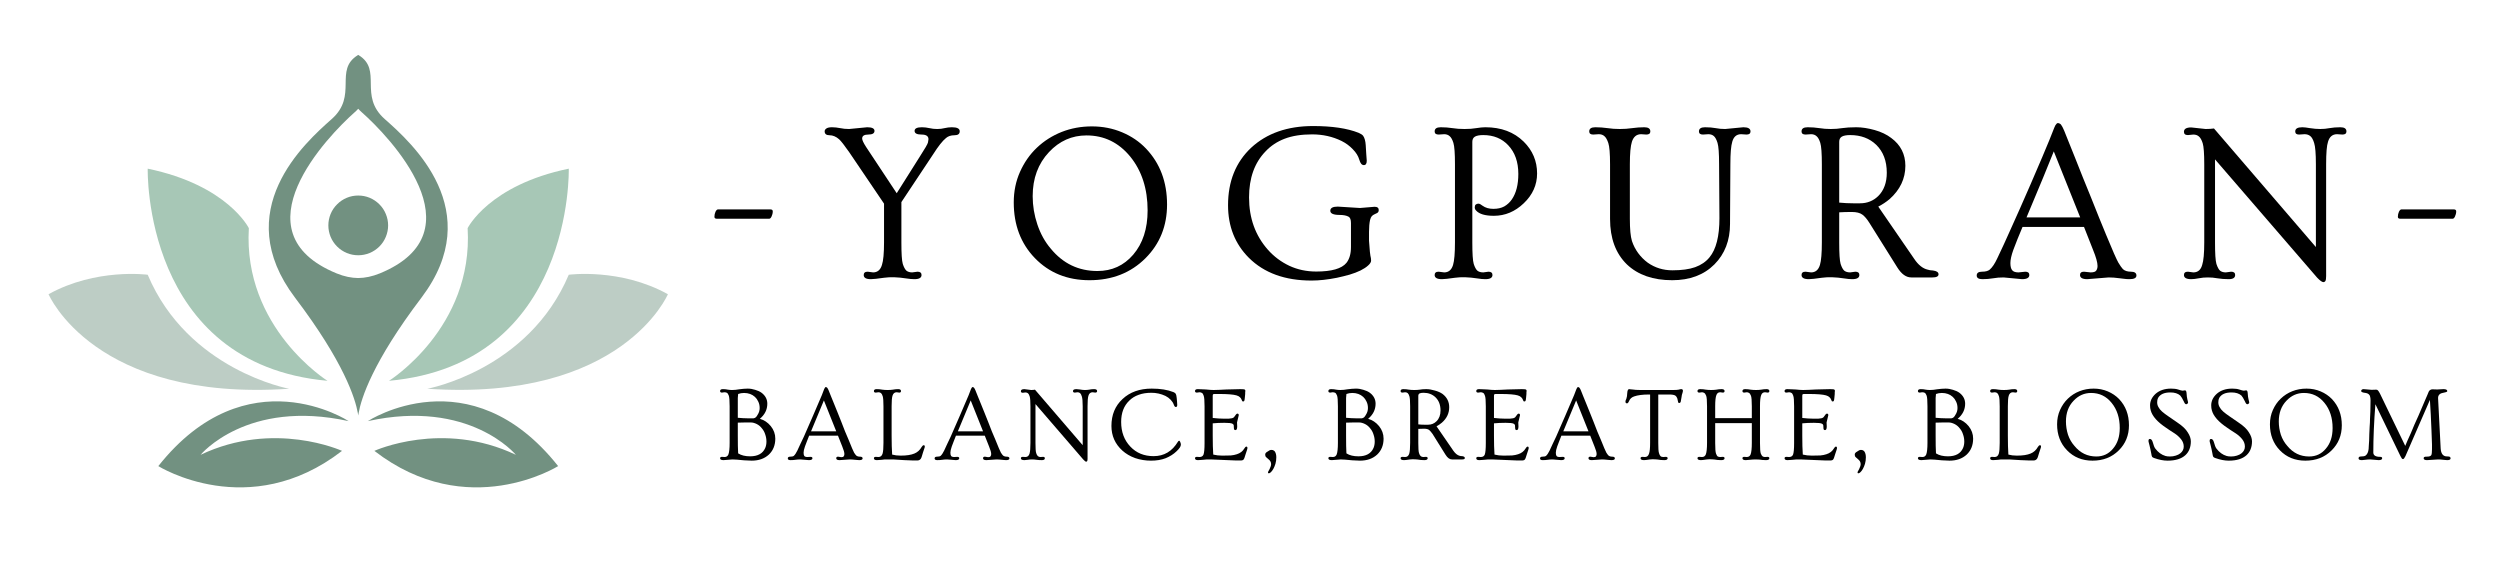
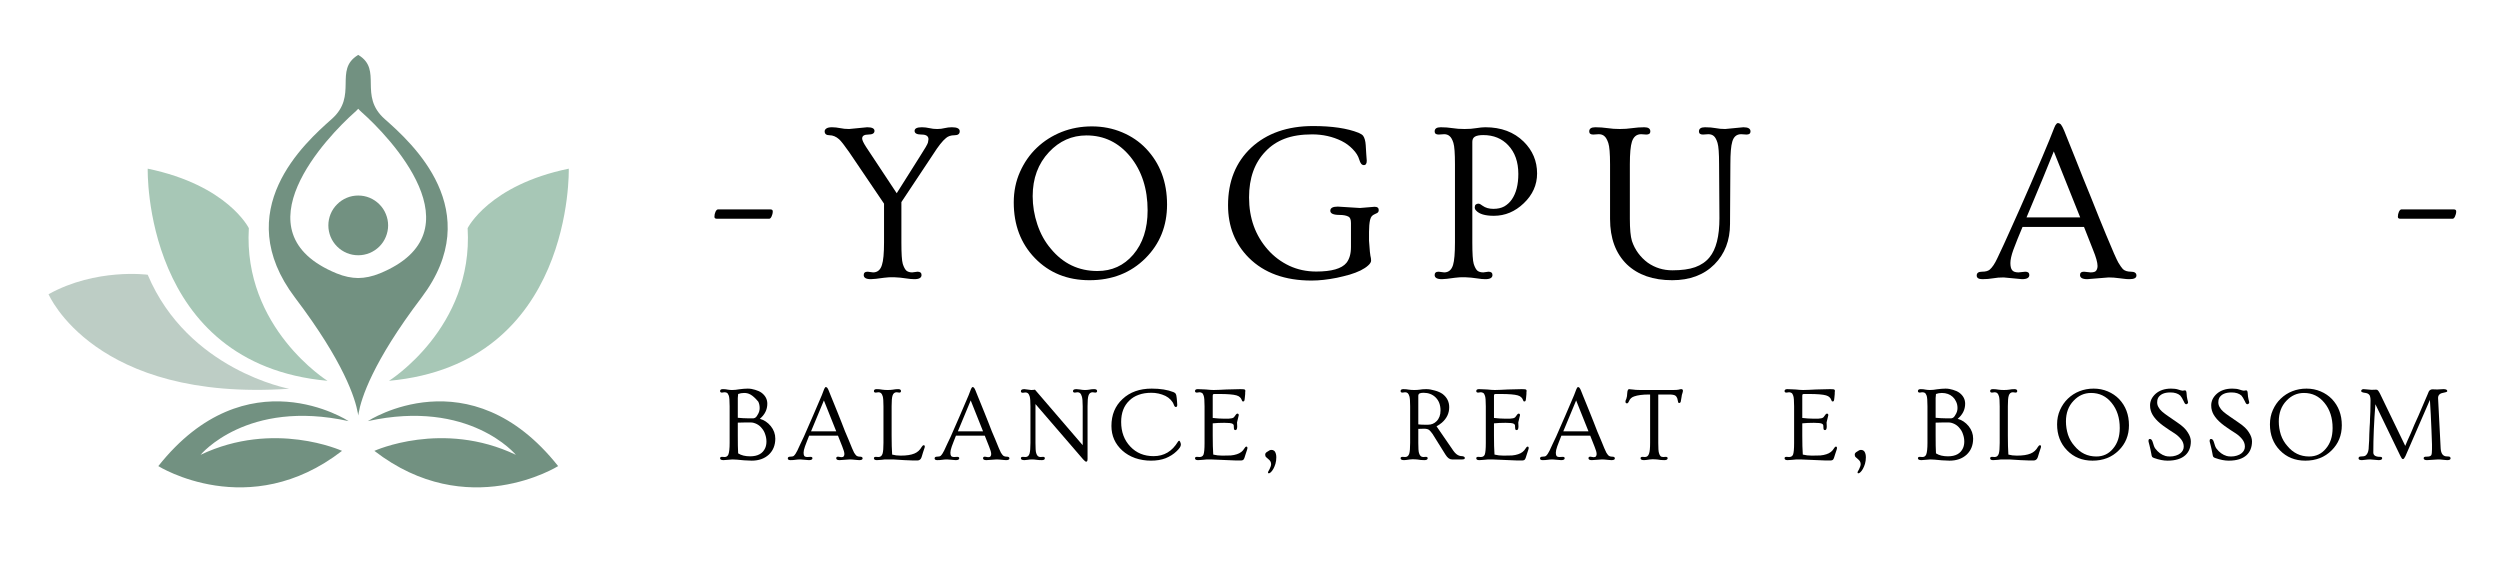
<svg xmlns="http://www.w3.org/2000/svg" width="300" zoomAndPan="magnify" viewBox="0 0 224.88 52.5" height="70" preserveAspectRatio="xMidYMid meet" version="1.0">
  <defs>
    <g />
    <clipPath id="1a92d4cb5f">
      <path d="M 24 4.922 L 41 4.922 L 41 38 L 24 38 Z M 24 4.922 " clip-rule="nonzero" />
    </clipPath>
    <clipPath id="e1fb1dc39f">
      <path d="M 4.309 24 L 26 24 L 26 36 L 4.309 36 Z M 4.309 24 " clip-rule="nonzero" />
    </clipPath>
    <clipPath id="c68d888a4c">
      <path d="M 38 24 L 60.027 24 L 60.027 36 L 38 36 Z M 38 24 " clip-rule="nonzero" />
    </clipPath>
  </defs>
  <g fill="#000000" fill-opacity="1">
    <g transform="translate(63.442, 24.969)">
      <g>
        <path d="M 5.812 -6.125 C 5.969 -6.125 6.047 -6.066 6.047 -5.953 C 6.047 -5.785 6.008 -5.629 5.938 -5.484 C 5.875 -5.348 5.801 -5.281 5.719 -5.281 L 1.031 -5.281 C 0.875 -5.281 0.797 -5.336 0.797 -5.453 C 0.797 -5.617 0.828 -5.77 0.891 -5.906 C 0.961 -6.051 1.039 -6.125 1.125 -6.125 Z M 5.812 -6.125 " />
      </g>
    </g>
  </g>
  <g fill="#000000" fill-opacity="1">
    <g transform="translate(73.956, 24.969)">
      <g>
        <path d="M 4.359 0.156 C 3.93 0.156 3.719 0.031 3.719 -0.219 C 3.719 -0.414 3.836 -0.516 4.078 -0.516 L 4.562 -0.453 C 4.957 -0.453 5.223 -0.676 5.359 -1.125 C 5.484 -1.5 5.547 -2.176 5.547 -3.156 L 5.547 -6.641 L 2.406 -11.281 C 1.977 -11.895 1.676 -12.281 1.5 -12.438 C 1.227 -12.676 0.941 -12.797 0.641 -12.797 C 0.348 -12.797 0.203 -12.914 0.203 -13.156 C 0.203 -13.25 0.254 -13.332 0.359 -13.406 C 0.461 -13.477 0.629 -13.516 0.859 -13.516 C 1.098 -13.516 1.344 -13.488 1.594 -13.438 C 1.844 -13.383 2.113 -13.359 2.406 -13.359 L 4.031 -13.516 C 4.469 -13.516 4.688 -13.406 4.688 -13.188 C 4.688 -12.969 4.5 -12.859 4.125 -12.859 C 3.758 -12.859 3.578 -12.738 3.578 -12.5 C 3.578 -12.363 3.695 -12.109 3.938 -11.734 L 6.688 -7.578 L 8.797 -10.922 C 9.234 -11.598 9.469 -12.004 9.5 -12.141 C 9.531 -12.285 9.547 -12.383 9.547 -12.438 C 9.547 -12.719 9.336 -12.859 8.922 -12.859 C 8.504 -12.859 8.297 -12.969 8.297 -13.188 C 8.297 -13.406 8.516 -13.516 8.953 -13.516 C 9.18 -13.516 9.406 -13.488 9.625 -13.438 C 9.852 -13.383 10.086 -13.359 10.328 -13.359 C 10.566 -13.359 10.789 -13.383 11 -13.438 C 11.207 -13.488 11.426 -13.516 11.656 -13.516 C 12.125 -13.516 12.359 -13.395 12.359 -13.156 C 12.359 -12.914 12.203 -12.797 11.891 -12.797 C 11.566 -12.797 11.312 -12.711 11.125 -12.547 C 10.812 -12.297 10.422 -11.801 9.953 -11.062 L 7.109 -6.781 L 7.109 -3.156 C 7.109 -2.156 7.148 -1.508 7.234 -1.219 C 7.328 -0.926 7.438 -0.723 7.562 -0.609 C 7.695 -0.504 7.867 -0.453 8.078 -0.453 L 8.562 -0.516 C 8.801 -0.516 8.922 -0.414 8.922 -0.219 C 8.922 0.031 8.707 0.156 8.281 0.156 C 8.062 0.156 7.828 0.133 7.578 0.094 C 6.785 -0.031 6.102 -0.051 5.531 0.031 C 4.969 0.113 4.578 0.156 4.359 0.156 Z M 4.359 0.156 " />
      </g>
    </g>
  </g>
  <g fill="#000000" fill-opacity="1">
    <g transform="translate(90.178, 24.969)">
      <g>
        <path d="M 1 -6.75 C 1 -7.75 1.188 -8.664 1.562 -9.5 C 1.938 -10.344 2.441 -11.066 3.078 -11.672 C 3.723 -12.285 4.469 -12.758 5.312 -13.094 C 6.156 -13.426 7.062 -13.594 8.031 -13.594 C 9.008 -13.594 9.914 -13.414 10.75 -13.062 C 11.594 -12.707 12.312 -12.219 12.906 -11.594 C 14.164 -10.27 14.797 -8.594 14.797 -6.562 C 14.797 -4.633 14.148 -3.023 12.859 -1.734 C 11.535 -0.41 9.852 0.25 7.812 0.25 C 5.82 0.25 4.18 -0.414 2.891 -1.75 C 1.629 -3.062 1 -4.727 1 -6.75 Z M 2.703 -7.312 C 2.703 -6.445 2.844 -5.598 3.125 -4.766 C 3.406 -3.93 3.805 -3.207 4.328 -2.594 C 5.43 -1.25 6.832 -0.578 8.531 -0.578 C 9.832 -0.578 10.906 -1.066 11.75 -2.047 C 12.613 -3.055 13.047 -4.383 13.047 -6.031 C 13.047 -7.977 12.523 -9.594 11.484 -10.875 C 10.441 -12.145 9.129 -12.781 7.547 -12.781 C 6.234 -12.781 5.109 -12.281 4.172 -11.281 C 3.191 -10.238 2.703 -8.914 2.703 -7.312 Z M 2.703 -7.312 " />
      </g>
    </g>
  </g>
  <g fill="#000000" fill-opacity="1">
    <g transform="translate(109.636, 24.969)">
      <g>
        <path d="M 14.016 -6.359 C 14.266 -6.359 14.391 -6.258 14.391 -6.062 C 14.391 -5.969 14.363 -5.895 14.312 -5.844 C 14.258 -5.801 14.172 -5.754 14.047 -5.703 C 13.922 -5.648 13.828 -5.586 13.766 -5.516 C 13.703 -5.441 13.648 -5.328 13.609 -5.172 C 13.547 -4.879 13.516 -4.523 13.516 -4.109 C 13.516 -3.703 13.516 -3.43 13.516 -3.297 C 13.523 -3.172 13.535 -3.039 13.547 -2.906 C 13.578 -2.426 13.609 -2.109 13.641 -1.953 C 13.68 -1.805 13.703 -1.66 13.703 -1.516 C 13.703 -1.379 13.613 -1.234 13.438 -1.078 C 13.27 -0.922 13.039 -0.77 12.75 -0.625 C 12.469 -0.488 12.141 -0.363 11.766 -0.25 C 11.391 -0.145 11.008 -0.051 10.625 0.031 C 9.801 0.195 9.039 0.281 8.344 0.281 C 5.957 0.281 4.078 -0.398 2.703 -1.766 C 1.453 -3.016 0.828 -4.594 0.828 -6.5 C 0.828 -8.645 1.52 -10.367 2.906 -11.672 C 4.312 -12.973 6.172 -13.625 8.484 -13.625 C 10.191 -13.625 11.555 -13.422 12.578 -13.016 C 12.773 -12.93 12.91 -12.844 12.984 -12.75 C 13.117 -12.562 13.195 -12.281 13.219 -11.906 C 13.25 -11.531 13.266 -11.27 13.266 -11.125 C 13.297 -10.789 13.312 -10.582 13.312 -10.5 C 13.312 -10.238 13.223 -10.109 13.047 -10.109 C 12.867 -10.109 12.734 -10.27 12.641 -10.594 C 12.547 -10.926 12.352 -11.238 12.062 -11.531 C 11.781 -11.832 11.441 -12.082 11.047 -12.281 C 10.242 -12.676 9.359 -12.875 8.391 -12.875 C 7.422 -12.875 6.598 -12.742 5.922 -12.484 C 5.242 -12.223 4.672 -11.844 4.203 -11.344 C 3.211 -10.32 2.719 -8.941 2.719 -7.203 C 2.719 -5.336 3.285 -3.766 4.422 -2.484 C 4.961 -1.879 5.602 -1.398 6.344 -1.047 C 7.082 -0.703 7.891 -0.531 8.766 -0.531 C 10.148 -0.531 11.055 -0.789 11.484 -1.312 C 11.754 -1.656 11.891 -2.129 11.891 -2.734 L 11.891 -4.891 C 11.891 -5.203 11.816 -5.395 11.672 -5.469 C 11.484 -5.57 11.219 -5.625 10.875 -5.625 C 10.312 -5.625 10.031 -5.75 10.031 -6 C 10.031 -6.25 10.254 -6.375 10.703 -6.375 L 12.703 -6.25 Z M 14.016 -6.359 " />
      </g>
    </g>
  </g>
  <g fill="#000000" fill-opacity="1">
    <g transform="translate(128.387, 24.969)">
      <g>
        <path d="M 1.328 0.156 C 0.891 0.156 0.672 0.031 0.672 -0.219 C 0.672 -0.414 0.789 -0.516 1.031 -0.516 L 1.531 -0.453 C 1.926 -0.453 2.191 -0.676 2.328 -1.125 C 2.441 -1.5 2.5 -2.176 2.5 -3.156 L 2.5 -10.188 C 2.5 -11.164 2.453 -11.805 2.359 -12.109 C 2.266 -12.41 2.148 -12.613 2.016 -12.719 C 1.891 -12.832 1.727 -12.891 1.531 -12.891 L 1.031 -12.859 C 0.789 -12.859 0.672 -12.953 0.672 -13.141 C 0.672 -13.391 0.852 -13.516 1.219 -13.516 C 1.594 -13.516 1.941 -13.488 2.266 -13.438 C 2.598 -13.383 2.961 -13.359 3.359 -13.359 C 3.766 -13.359 4.117 -13.383 4.422 -13.438 C 4.734 -13.488 5.004 -13.516 5.234 -13.516 C 6.66 -13.516 7.812 -13.082 8.688 -12.219 C 9.488 -11.426 9.891 -10.473 9.891 -9.359 C 9.891 -8.328 9.488 -7.43 8.688 -6.672 C 7.906 -5.922 7.008 -5.547 6 -5.547 C 5.219 -5.547 4.688 -5.703 4.406 -6.016 C 4.32 -6.098 4.281 -6.195 4.281 -6.312 C 4.281 -6.426 4.312 -6.508 4.375 -6.562 C 4.438 -6.613 4.516 -6.641 4.609 -6.641 C 4.703 -6.641 4.828 -6.578 4.984 -6.453 C 5.242 -6.266 5.566 -6.172 5.953 -6.172 C 6.336 -6.172 6.664 -6.242 6.938 -6.391 C 7.207 -6.547 7.438 -6.758 7.625 -7.031 C 8.008 -7.594 8.203 -8.352 8.203 -9.312 C 8.203 -10.395 7.898 -11.254 7.297 -11.891 C 6.723 -12.504 5.973 -12.812 5.047 -12.812 C 4.711 -12.812 4.461 -12.766 4.297 -12.672 C 4.141 -12.578 4.062 -12.422 4.062 -12.203 L 4.062 -3.156 C 4.062 -2.156 4.102 -1.508 4.188 -1.219 C 4.281 -0.926 4.391 -0.723 4.516 -0.609 C 4.648 -0.504 4.828 -0.453 5.047 -0.453 L 5.516 -0.516 C 5.754 -0.516 5.875 -0.414 5.875 -0.219 C 5.875 0.031 5.66 0.156 5.234 0.156 C 5.016 0.156 4.785 0.133 4.547 0.094 C 3.742 -0.031 3.055 -0.051 2.484 0.031 C 1.922 0.113 1.535 0.156 1.328 0.156 Z M 1.328 0.156 " />
      </g>
    </g>
  </g>
  <g fill="#000000" fill-opacity="1">
    <g transform="translate(142.736, 24.969)">
      <g>
        <path d="M 5.375 -12.859 L 4.906 -12.891 C 4.5 -12.891 4.223 -12.664 4.078 -12.219 C 3.953 -11.832 3.891 -11.156 3.891 -10.188 L 3.891 -5.266 C 3.891 -4.348 3.953 -3.688 4.078 -3.281 C 4.211 -2.883 4.398 -2.52 4.641 -2.188 C 4.891 -1.852 5.176 -1.566 5.5 -1.328 C 6.156 -0.867 6.895 -0.641 7.719 -0.641 C 8.551 -0.641 9.234 -0.734 9.766 -0.922 C 10.305 -1.117 10.738 -1.414 11.062 -1.812 C 11.656 -2.531 11.953 -3.703 11.953 -5.328 L 11.922 -10.188 C 11.922 -11.164 11.875 -11.805 11.781 -12.109 C 11.688 -12.41 11.578 -12.613 11.453 -12.719 C 11.328 -12.832 11.16 -12.891 10.953 -12.891 L 10.469 -12.859 C 10.227 -12.859 10.109 -12.953 10.109 -13.141 C 10.109 -13.391 10.289 -13.516 10.656 -13.516 C 11.02 -13.516 11.336 -13.488 11.609 -13.438 C 11.879 -13.383 12.164 -13.359 12.469 -13.359 L 14.109 -13.516 C 14.535 -13.516 14.75 -13.391 14.75 -13.141 C 14.75 -12.953 14.629 -12.859 14.391 -12.859 L 13.906 -12.891 C 13.5 -12.891 13.234 -12.664 13.109 -12.219 C 12.992 -11.832 12.938 -11.156 12.938 -10.188 L 12.906 -4.812 C 12.906 -3.332 12.438 -2.117 11.5 -1.172 C 10.551 -0.223 9.285 0.25 7.703 0.25 C 5.984 0.25 4.625 -0.223 3.625 -1.172 C 2.613 -2.16 2.109 -3.523 2.109 -5.266 L 2.109 -10.188 C 2.109 -11.156 2.055 -11.789 1.953 -12.094 C 1.848 -12.406 1.727 -12.613 1.594 -12.719 C 1.469 -12.832 1.301 -12.891 1.094 -12.891 L 0.594 -12.859 C 0.352 -12.859 0.234 -12.953 0.234 -13.141 C 0.234 -13.391 0.414 -13.516 0.781 -13.516 C 1.156 -13.516 1.52 -13.488 1.875 -13.438 C 2.227 -13.383 2.598 -13.359 2.984 -13.359 C 3.367 -13.359 3.742 -13.383 4.109 -13.438 C 4.473 -13.488 4.832 -13.516 5.188 -13.516 C 5.551 -13.516 5.734 -13.391 5.734 -13.141 C 5.734 -12.953 5.613 -12.859 5.375 -12.859 Z M 5.375 -12.859 " />
      </g>
    </g>
  </g>
  <g fill="#000000" fill-opacity="1">
    <g transform="translate(161.407, 24.969)">
      <g>
-         <path d="M 1.328 0.156 C 0.891 0.156 0.672 0.031 0.672 -0.219 C 0.672 -0.414 0.789 -0.516 1.031 -0.516 L 1.531 -0.453 C 1.926 -0.453 2.191 -0.676 2.328 -1.125 C 2.441 -1.5 2.5 -2.176 2.5 -3.156 L 2.5 -10.188 C 2.5 -11.164 2.453 -11.805 2.359 -12.109 C 2.266 -12.41 2.148 -12.613 2.016 -12.719 C 1.891 -12.832 1.727 -12.891 1.531 -12.891 L 1.031 -12.859 C 0.789 -12.859 0.672 -12.953 0.672 -13.141 C 0.672 -13.391 0.852 -13.516 1.219 -13.516 C 1.594 -13.516 1.941 -13.488 2.266 -13.438 C 2.598 -13.383 2.941 -13.359 3.297 -13.359 C 3.66 -13.359 4.004 -13.383 4.328 -13.438 C 4.66 -13.488 5.082 -13.516 5.594 -13.516 C 6.102 -13.516 6.656 -13.43 7.25 -13.266 C 7.844 -13.098 8.344 -12.859 8.75 -12.547 C 9.594 -11.922 10.016 -11.086 10.016 -10.047 C 10.016 -8.891 9.539 -7.891 8.594 -7.047 C 8.281 -6.785 7.941 -6.562 7.578 -6.375 L 10.812 -1.672 C 11.176 -1.129 11.578 -0.805 12.016 -0.703 C 12.141 -0.66 12.301 -0.633 12.5 -0.625 C 12.832 -0.582 13 -0.469 13 -0.281 C 13 -0.094 12.816 0 12.453 0 L 10.547 0 C 10.086 0 9.672 -0.297 9.297 -0.891 L 6.781 -4.906 C 6.562 -5.258 6.348 -5.508 6.141 -5.656 C 5.93 -5.812 5.613 -5.891 5.188 -5.891 C 4.758 -5.891 4.383 -5.879 4.062 -5.859 L 4.062 -3.156 C 4.062 -2.156 4.102 -1.508 4.188 -1.219 C 4.281 -0.926 4.391 -0.723 4.516 -0.609 C 4.648 -0.504 4.828 -0.453 5.047 -0.453 L 5.516 -0.516 C 5.754 -0.516 5.875 -0.414 5.875 -0.219 C 5.875 0.031 5.66 0.156 5.234 0.156 C 5.016 0.156 4.785 0.133 4.547 0.094 C 3.742 -0.031 3.055 -0.051 2.484 0.031 C 1.922 0.113 1.535 0.156 1.328 0.156 Z M 4.062 -6.734 C 4.5 -6.691 4.914 -6.672 5.312 -6.672 L 5.938 -6.672 C 6.582 -6.672 7.129 -6.891 7.578 -7.328 C 8.086 -7.836 8.344 -8.535 8.344 -9.422 C 8.344 -10.484 8.023 -11.32 7.391 -11.938 C 6.785 -12.52 6.004 -12.812 5.047 -12.812 C 4.711 -12.812 4.461 -12.766 4.297 -12.672 C 4.141 -12.578 4.062 -12.422 4.062 -12.203 Z M 4.062 -6.734 " />
-       </g>
+         </g>
    </g>
  </g>
  <g fill="#000000" fill-opacity="1">
    <g transform="translate(178.047, 24.969)">
      <g>
        <path d="M 2.219 0 C 1.883 0 1.566 0.023 1.266 0.078 C 0.973 0.129 0.656 0.156 0.312 0.156 C -0.031 0.156 -0.203 0.047 -0.203 -0.172 C -0.203 -0.398 -0.047 -0.516 0.266 -0.516 C 0.586 -0.516 0.82 -0.578 0.969 -0.703 C 1.195 -0.898 1.422 -1.234 1.641 -1.703 C 1.859 -2.172 2.062 -2.602 2.25 -3 C 2.438 -3.406 2.648 -3.879 2.891 -4.422 C 3.141 -4.961 3.41 -5.566 3.703 -6.234 C 4.004 -6.91 4.316 -7.625 4.641 -8.375 C 5.492 -10.344 6.055 -11.664 6.328 -12.344 C 6.598 -13.031 6.75 -13.41 6.781 -13.484 C 6.812 -13.555 6.844 -13.625 6.875 -13.688 C 6.957 -13.82 7.031 -13.891 7.094 -13.891 C 7.156 -13.891 7.203 -13.879 7.234 -13.859 C 7.273 -13.848 7.32 -13.816 7.375 -13.766 C 7.469 -13.641 7.566 -13.453 7.672 -13.203 C 7.773 -12.953 7.91 -12.613 8.078 -12.188 C 8.242 -11.77 8.438 -11.289 8.656 -10.75 C 8.875 -10.207 9.102 -9.629 9.344 -9.016 C 9.594 -8.398 9.844 -7.785 10.094 -7.172 C 10.344 -6.555 10.582 -5.957 10.812 -5.375 C 11.051 -4.801 11.266 -4.281 11.453 -3.812 C 12.023 -2.426 12.391 -1.598 12.547 -1.328 C 12.711 -1.055 12.848 -0.863 12.953 -0.75 C 13.117 -0.594 13.363 -0.516 13.688 -0.516 C 14.008 -0.516 14.172 -0.398 14.172 -0.172 C 14.172 0.047 13.961 0.156 13.547 0.156 C 13.367 0.156 13.211 0.145 13.078 0.125 C 12.953 0.102 12.82 0.086 12.688 0.078 C 12.301 0.023 11.961 0 11.672 0 L 9.75 0.156 C 9.312 0.156 9.094 0.031 9.094 -0.219 C 9.094 -0.414 9.211 -0.516 9.453 -0.516 L 10.047 -0.453 C 10.305 -0.453 10.473 -0.504 10.547 -0.609 C 10.629 -0.723 10.672 -0.863 10.672 -1.031 C 10.672 -1.344 10.535 -1.828 10.266 -2.484 L 9.453 -4.547 L 3.922 -4.547 C 3.754 -4.148 3.602 -3.785 3.469 -3.453 C 3.332 -3.117 3.207 -2.797 3.094 -2.484 C 2.914 -1.984 2.828 -1.586 2.828 -1.297 C 2.828 -1.004 2.879 -0.789 2.984 -0.656 C 3.086 -0.52 3.281 -0.453 3.562 -0.453 L 4.172 -0.516 C 4.41 -0.516 4.531 -0.414 4.531 -0.219 C 4.531 0.031 4.312 0.156 3.875 0.156 Z M 9.109 -5.406 L 6.734 -11.344 C 6.273 -10.176 5.457 -8.195 4.281 -5.406 Z M 9.109 -5.406 " />
      </g>
    </g>
  </g>
  <g fill="#000000" fill-opacity="1">
    <g transform="translate(195.792, 24.969)">
      <g>
-         <path d="M 1.359 0.156 C 0.922 0.156 0.703 0.031 0.703 -0.219 C 0.703 -0.414 0.82 -0.516 1.062 -0.516 L 1.547 -0.453 C 1.953 -0.453 2.219 -0.676 2.344 -1.125 C 2.469 -1.5 2.531 -2.176 2.531 -3.156 L 2.531 -10.172 C 2.531 -11.148 2.484 -11.785 2.391 -12.078 C 2.297 -12.379 2.18 -12.582 2.047 -12.688 C 1.922 -12.801 1.754 -12.859 1.547 -12.859 L 1.062 -12.812 C 0.82 -12.812 0.703 -12.91 0.703 -13.109 C 0.703 -13.367 0.922 -13.5 1.359 -13.5 L 2.656 -13.359 C 2.938 -13.359 3.188 -13.375 3.406 -13.406 L 12.578 -2.734 L 12.578 -10.188 C 12.578 -11.156 12.523 -11.789 12.422 -12.094 C 12.328 -12.406 12.211 -12.613 12.078 -12.719 C 11.941 -12.832 11.77 -12.891 11.562 -12.891 L 11.062 -12.859 C 10.832 -12.859 10.719 -12.953 10.719 -13.141 C 10.719 -13.391 10.93 -13.516 11.359 -13.516 C 11.523 -13.516 11.75 -13.488 12.031 -13.438 C 12.375 -13.383 12.688 -13.359 12.969 -13.359 C 13.258 -13.359 13.539 -13.383 13.812 -13.438 C 14.094 -13.488 14.414 -13.516 14.781 -13.516 C 15.145 -13.516 15.328 -13.391 15.328 -13.141 C 15.328 -12.953 15.207 -12.859 14.969 -12.859 L 14.484 -12.891 C 14.078 -12.891 13.805 -12.664 13.672 -12.219 C 13.555 -11.875 13.5 -11.195 13.5 -10.188 L 13.5 -0.125 C 13.5 0.094 13.477 0.238 13.438 0.312 C 13.395 0.383 13.332 0.422 13.25 0.422 C 13.133 0.422 12.945 0.285 12.688 0.016 L 3.5 -10.625 L 3.5 -3.156 C 3.5 -2.156 3.539 -1.508 3.625 -1.219 C 3.719 -0.926 3.828 -0.723 3.953 -0.609 C 4.086 -0.504 4.258 -0.453 4.469 -0.453 L 4.953 -0.516 C 5.191 -0.516 5.312 -0.414 5.312 -0.219 C 5.312 0.031 5.117 0.156 4.734 0.156 C 4.359 0.156 4.02 0.129 3.719 0.078 C 3.426 0.023 3.141 0 2.859 0 C 2.578 0 2.301 0.023 2.031 0.078 C 1.77 0.129 1.547 0.156 1.359 0.156 Z M 1.359 0.156 " />
-       </g>
+         </g>
    </g>
  </g>
  <g fill="#000000" fill-opacity="1">
    <g transform="translate(214.951, 24.969)">
      <g>
        <path d="M 5.812 -6.125 C 5.969 -6.125 6.047 -6.066 6.047 -5.953 C 6.047 -5.785 6.008 -5.629 5.938 -5.484 C 5.875 -5.348 5.801 -5.281 5.719 -5.281 L 1.031 -5.281 C 0.875 -5.281 0.797 -5.336 0.797 -5.453 C 0.797 -5.617 0.828 -5.77 0.891 -5.906 C 0.961 -6.051 1.039 -6.125 1.125 -6.125 Z M 5.812 -6.125 " />
      </g>
    </g>
  </g>
  <g fill="#000000" fill-opacity="1">
    <g transform="translate(64.451, 41.35)">
      <g>
-         <path d="M 0.609 0.062 C 0.398 0.062 0.297 0.004 0.297 -0.109 C 0.297 -0.191 0.352 -0.234 0.469 -0.234 L 0.703 -0.219 C 0.867 -0.219 0.984 -0.297 1.047 -0.453 C 1.117 -0.641 1.156 -0.984 1.156 -1.484 L 1.156 -4.781 C 1.156 -5.301 1.129 -5.625 1.078 -5.75 C 1.023 -5.883 0.969 -5.969 0.906 -6 C 0.844 -6.031 0.766 -6.047 0.672 -6.047 L 0.469 -6.016 C 0.352 -6.016 0.297 -6.062 0.297 -6.156 C 0.297 -6.27 0.379 -6.328 0.547 -6.328 C 0.723 -6.328 0.875 -6.312 1 -6.281 C 1.133 -6.258 1.258 -6.25 1.375 -6.25 C 1.488 -6.25 1.594 -6.254 1.688 -6.266 C 1.789 -6.285 1.895 -6.301 2 -6.312 C 2.301 -6.352 2.562 -6.375 2.781 -6.375 C 3.008 -6.375 3.234 -6.336 3.453 -6.266 C 3.68 -6.203 3.875 -6.113 4.031 -6 C 4.375 -5.738 4.547 -5.41 4.547 -5.016 C 4.547 -4.484 4.32 -4.031 3.875 -3.656 C 4.258 -3.551 4.586 -3.332 4.859 -3 C 5.129 -2.664 5.266 -2.289 5.266 -1.875 C 5.266 -1.281 5.07 -0.801 4.688 -0.438 C 4.289 -0.07 3.773 0.109 3.141 0.109 C 2.941 0.109 2.711 0.098 2.453 0.078 C 1.93 0.023 1.582 0 1.406 0 Z M 1.891 -3.75 C 2.234 -3.719 2.516 -3.703 2.734 -3.703 C 3.055 -3.703 3.25 -3.703 3.312 -3.703 C 3.383 -3.711 3.453 -3.742 3.516 -3.797 C 3.578 -3.859 3.629 -3.93 3.672 -4.016 C 3.797 -4.203 3.859 -4.406 3.859 -4.625 C 3.859 -4.844 3.816 -5.035 3.734 -5.203 C 3.66 -5.367 3.562 -5.508 3.438 -5.625 C 3.176 -5.863 2.848 -5.984 2.453 -5.984 C 2.266 -5.984 2.086 -5.953 1.922 -5.891 C 1.91 -5.734 1.898 -5.613 1.891 -5.531 C 1.891 -5.457 1.891 -5.391 1.891 -5.328 C 1.891 -5.266 1.891 -5.207 1.891 -5.156 Z M 4.062 -2.797 C 3.938 -2.961 3.781 -3.094 3.594 -3.188 C 3.406 -3.281 3.227 -3.328 3.062 -3.328 L 2.547 -3.328 C 2.367 -3.328 2.148 -3.32 1.891 -3.312 L 1.891 -2.156 C 1.891 -1.457 1.898 -0.922 1.922 -0.547 C 2.203 -0.367 2.562 -0.281 3 -0.281 C 3.688 -0.281 4.141 -0.531 4.359 -1.031 C 4.43 -1.195 4.469 -1.391 4.469 -1.609 C 4.469 -1.836 4.43 -2.051 4.359 -2.25 C 4.297 -2.457 4.195 -2.641 4.062 -2.797 Z M 4.062 -2.797 " />
+         <path d="M 0.609 0.062 C 0.398 0.062 0.297 0.004 0.297 -0.109 C 0.297 -0.191 0.352 -0.234 0.469 -0.234 L 0.703 -0.219 C 0.867 -0.219 0.984 -0.297 1.047 -0.453 C 1.117 -0.641 1.156 -0.984 1.156 -1.484 L 1.156 -4.781 C 1.156 -5.301 1.129 -5.625 1.078 -5.75 C 1.023 -5.883 0.969 -5.969 0.906 -6 C 0.844 -6.031 0.766 -6.047 0.672 -6.047 L 0.469 -6.016 C 0.352 -6.016 0.297 -6.062 0.297 -6.156 C 0.297 -6.27 0.379 -6.328 0.547 -6.328 C 0.723 -6.328 0.875 -6.312 1 -6.281 C 1.133 -6.258 1.258 -6.25 1.375 -6.25 C 1.488 -6.25 1.594 -6.254 1.688 -6.266 C 1.789 -6.285 1.895 -6.301 2 -6.312 C 2.301 -6.352 2.562 -6.375 2.781 -6.375 C 3.008 -6.375 3.234 -6.336 3.453 -6.266 C 3.68 -6.203 3.875 -6.113 4.031 -6 C 4.375 -5.738 4.547 -5.41 4.547 -5.016 C 4.547 -4.484 4.32 -4.031 3.875 -3.656 C 4.258 -3.551 4.586 -3.332 4.859 -3 C 5.129 -2.664 5.266 -2.289 5.266 -1.875 C 5.266 -1.281 5.07 -0.801 4.688 -0.438 C 4.289 -0.07 3.773 0.109 3.141 0.109 C 2.941 0.109 2.711 0.098 2.453 0.078 C 1.93 0.023 1.582 0 1.406 0 Z M 1.891 -3.75 C 2.234 -3.719 2.516 -3.703 2.734 -3.703 C 3.055 -3.703 3.25 -3.703 3.312 -3.703 C 3.383 -3.711 3.453 -3.742 3.516 -3.797 C 3.578 -3.859 3.629 -3.93 3.672 -4.016 C 3.797 -4.203 3.859 -4.406 3.859 -4.625 C 3.859 -4.844 3.816 -5.035 3.734 -5.203 C 3.176 -5.863 2.848 -5.984 2.453 -5.984 C 2.266 -5.984 2.086 -5.953 1.922 -5.891 C 1.91 -5.734 1.898 -5.613 1.891 -5.531 C 1.891 -5.457 1.891 -5.391 1.891 -5.328 C 1.891 -5.266 1.891 -5.207 1.891 -5.156 Z M 4.062 -2.797 C 3.938 -2.961 3.781 -3.094 3.594 -3.188 C 3.406 -3.281 3.227 -3.328 3.062 -3.328 L 2.547 -3.328 C 2.367 -3.328 2.148 -3.32 1.891 -3.312 L 1.891 -2.156 C 1.891 -1.457 1.898 -0.922 1.922 -0.547 C 2.203 -0.367 2.562 -0.281 3 -0.281 C 3.688 -0.281 4.141 -0.531 4.359 -1.031 C 4.43 -1.195 4.469 -1.391 4.469 -1.609 C 4.469 -1.836 4.43 -2.051 4.359 -2.25 C 4.297 -2.457 4.195 -2.641 4.062 -2.797 Z M 4.062 -2.797 " />
      </g>
    </g>
  </g>
  <g fill="#000000" fill-opacity="1">
    <g transform="translate(70.935, 41.35)">
      <g>
        <path d="M 1.047 0 C 0.879 0 0.727 0.008 0.594 0.031 C 0.457 0.051 0.305 0.062 0.141 0.062 C -0.016 0.062 -0.094 0.008 -0.094 -0.094 C -0.094 -0.195 -0.02 -0.25 0.125 -0.25 C 0.281 -0.25 0.391 -0.273 0.453 -0.328 C 0.555 -0.422 0.66 -0.578 0.766 -0.797 C 0.867 -1.016 0.961 -1.219 1.047 -1.406 C 1.141 -1.594 1.242 -1.812 1.359 -2.062 C 1.473 -2.32 1.598 -2.609 1.734 -2.922 C 1.879 -3.234 2.023 -3.566 2.172 -3.922 C 2.578 -4.848 2.844 -5.469 2.969 -5.781 C 3.094 -6.102 3.16 -6.281 3.172 -6.312 C 3.191 -6.352 3.207 -6.383 3.219 -6.406 C 3.258 -6.477 3.289 -6.516 3.312 -6.516 C 3.344 -6.516 3.367 -6.508 3.391 -6.5 C 3.41 -6.488 3.43 -6.473 3.453 -6.453 C 3.504 -6.391 3.551 -6.301 3.594 -6.188 C 3.645 -6.07 3.707 -5.914 3.781 -5.719 C 3.863 -5.52 3.957 -5.289 4.062 -5.031 C 4.164 -4.781 4.273 -4.508 4.391 -4.219 C 4.504 -3.938 4.617 -3.648 4.734 -3.359 C 4.848 -3.066 4.957 -2.785 5.062 -2.516 C 5.176 -2.242 5.281 -2 5.375 -1.781 C 5.633 -1.133 5.801 -0.742 5.875 -0.609 C 5.957 -0.484 6.02 -0.398 6.062 -0.359 C 6.145 -0.285 6.258 -0.25 6.406 -0.25 C 6.562 -0.25 6.641 -0.195 6.641 -0.094 C 6.641 0.008 6.539 0.062 6.344 0.062 C 6.258 0.062 6.188 0.055 6.125 0.047 C 6.07 0.047 6.016 0.039 5.953 0.031 C 5.766 0.008 5.602 0 5.469 0 L 4.562 0.062 C 4.363 0.062 4.266 0.004 4.266 -0.109 C 4.266 -0.203 4.32 -0.25 4.438 -0.25 L 4.719 -0.203 C 4.832 -0.203 4.906 -0.227 4.938 -0.281 C 4.977 -0.332 5 -0.398 5 -0.484 C 5 -0.629 4.938 -0.852 4.812 -1.156 L 4.422 -2.141 L 1.828 -2.141 C 1.754 -1.953 1.688 -1.781 1.625 -1.625 C 1.562 -1.469 1.504 -1.316 1.453 -1.172 C 1.367 -0.93 1.328 -0.742 1.328 -0.609 C 1.328 -0.473 1.348 -0.375 1.391 -0.312 C 1.441 -0.25 1.535 -0.219 1.672 -0.219 L 1.953 -0.234 C 2.066 -0.234 2.125 -0.191 2.125 -0.109 C 2.125 0.004 2.02 0.062 1.812 0.062 Z M 4.266 -2.531 L 3.156 -5.312 C 2.938 -4.77 2.551 -3.844 2 -2.531 Z M 4.266 -2.531 " />
      </g>
    </g>
  </g>
  <g fill="#000000" fill-opacity="1">
    <g transform="translate(78.28, 41.35)">
      <g>
        <path d="M 0.578 0.062 C 0.398 0.062 0.312 0.004 0.312 -0.109 C 0.312 -0.191 0.367 -0.234 0.484 -0.234 L 0.719 -0.219 C 0.906 -0.219 1.031 -0.32 1.094 -0.531 C 1.145 -0.707 1.172 -1.023 1.172 -1.484 L 1.172 -4.781 C 1.172 -5.238 1.148 -5.535 1.109 -5.672 C 1.066 -5.816 1.016 -5.914 0.953 -5.969 C 0.891 -6.02 0.812 -6.047 0.719 -6.047 L 0.484 -6.016 C 0.367 -6.016 0.312 -6.062 0.312 -6.156 C 0.312 -6.27 0.395 -6.328 0.562 -6.328 C 0.738 -6.328 0.906 -6.312 1.062 -6.281 C 1.219 -6.258 1.379 -6.25 1.547 -6.25 C 1.711 -6.25 1.867 -6.258 2.016 -6.281 C 2.172 -6.312 2.332 -6.328 2.5 -6.328 C 2.664 -6.328 2.75 -6.27 2.75 -6.156 C 2.75 -6.062 2.695 -6.016 2.594 -6.016 L 2.359 -6.047 C 2.172 -6.047 2.047 -5.941 1.984 -5.734 C 1.93 -5.566 1.906 -5.25 1.906 -4.781 L 1.906 -2.141 C 1.906 -1.453 1.922 -0.883 1.953 -0.438 C 2.18 -0.375 2.43 -0.344 2.703 -0.344 C 2.984 -0.344 3.223 -0.359 3.422 -0.391 C 3.629 -0.422 3.805 -0.469 3.953 -0.531 C 4.234 -0.645 4.453 -0.844 4.609 -1.125 C 4.672 -1.227 4.734 -1.281 4.797 -1.281 C 4.859 -1.281 4.891 -1.238 4.891 -1.156 C 4.891 -1.113 4.879 -1.066 4.859 -1.016 C 4.828 -0.93 4.785 -0.805 4.734 -0.641 C 4.691 -0.484 4.656 -0.363 4.625 -0.281 C 4.602 -0.195 4.57 -0.125 4.531 -0.062 C 4.457 0.039 4.352 0.094 4.219 0.094 C 4.094 0.094 3.969 0.094 3.844 0.094 C 3.727 0.094 3.602 0.086 3.469 0.078 C 3.344 0.078 3.203 0.07 3.047 0.062 C 2.898 0.051 2.734 0.039 2.547 0.031 C 2.359 0.02 2.191 0.008 2.047 0 C 1.91 0 1.77 0 1.625 0 C 1.488 0 1.375 0 1.281 0 C 1.195 0.008 1.113 0.02 1.031 0.031 C 0.957 0.039 0.883 0.047 0.812 0.047 C 0.75 0.055 0.672 0.062 0.578 0.062 Z M 0.578 0.062 " />
      </g>
    </g>
  </g>
  <g fill="#000000" fill-opacity="1">
    <g transform="translate(84.148, 41.35)">
      <g>
        <path d="M 1.047 0 C 0.879 0 0.727 0.008 0.594 0.031 C 0.457 0.051 0.305 0.062 0.141 0.062 C -0.016 0.062 -0.094 0.008 -0.094 -0.094 C -0.094 -0.195 -0.02 -0.25 0.125 -0.25 C 0.281 -0.25 0.391 -0.273 0.453 -0.328 C 0.555 -0.422 0.66 -0.578 0.766 -0.797 C 0.867 -1.016 0.961 -1.219 1.047 -1.406 C 1.141 -1.594 1.242 -1.812 1.359 -2.062 C 1.473 -2.32 1.598 -2.609 1.734 -2.922 C 1.879 -3.234 2.023 -3.566 2.172 -3.922 C 2.578 -4.848 2.844 -5.469 2.969 -5.781 C 3.094 -6.102 3.16 -6.281 3.172 -6.312 C 3.191 -6.352 3.207 -6.383 3.219 -6.406 C 3.258 -6.477 3.289 -6.516 3.312 -6.516 C 3.344 -6.516 3.367 -6.508 3.391 -6.5 C 3.41 -6.488 3.43 -6.473 3.453 -6.453 C 3.504 -6.391 3.551 -6.301 3.594 -6.188 C 3.645 -6.07 3.707 -5.914 3.781 -5.719 C 3.863 -5.52 3.957 -5.289 4.062 -5.031 C 4.164 -4.781 4.273 -4.508 4.391 -4.219 C 4.504 -3.938 4.617 -3.648 4.734 -3.359 C 4.848 -3.066 4.957 -2.785 5.062 -2.516 C 5.176 -2.242 5.281 -2 5.375 -1.781 C 5.633 -1.133 5.801 -0.742 5.875 -0.609 C 5.957 -0.484 6.02 -0.398 6.062 -0.359 C 6.145 -0.285 6.258 -0.25 6.406 -0.25 C 6.562 -0.25 6.641 -0.195 6.641 -0.094 C 6.641 0.008 6.539 0.062 6.344 0.062 C 6.258 0.062 6.188 0.055 6.125 0.047 C 6.07 0.047 6.016 0.039 5.953 0.031 C 5.766 0.008 5.602 0 5.469 0 L 4.562 0.062 C 4.363 0.062 4.266 0.004 4.266 -0.109 C 4.266 -0.203 4.32 -0.25 4.438 -0.25 L 4.719 -0.203 C 4.832 -0.203 4.906 -0.227 4.938 -0.281 C 4.977 -0.332 5 -0.398 5 -0.484 C 5 -0.629 4.938 -0.852 4.812 -1.156 L 4.422 -2.141 L 1.828 -2.141 C 1.754 -1.953 1.688 -1.781 1.625 -1.625 C 1.562 -1.469 1.504 -1.316 1.453 -1.172 C 1.367 -0.93 1.328 -0.742 1.328 -0.609 C 1.328 -0.473 1.348 -0.375 1.391 -0.312 C 1.441 -0.25 1.535 -0.219 1.672 -0.219 L 1.953 -0.234 C 2.066 -0.234 2.125 -0.191 2.125 -0.109 C 2.125 0.004 2.02 0.062 1.812 0.062 Z M 4.266 -2.531 L 3.156 -5.312 C 2.938 -4.77 2.551 -3.844 2 -2.531 Z M 4.266 -2.531 " />
      </g>
    </g>
  </g>
  <g fill="#000000" fill-opacity="1">
    <g transform="translate(91.492, 41.35)">
      <g>
        <path d="M 0.641 0.062 C 0.43 0.062 0.328 0.004 0.328 -0.109 C 0.328 -0.191 0.383 -0.234 0.5 -0.234 L 0.734 -0.219 C 0.922 -0.219 1.047 -0.32 1.109 -0.531 C 1.16 -0.707 1.188 -1.023 1.188 -1.484 L 1.188 -4.766 C 1.188 -5.223 1.164 -5.52 1.125 -5.656 C 1.082 -5.801 1.031 -5.898 0.969 -5.953 C 0.906 -6.004 0.828 -6.031 0.734 -6.031 L 0.5 -6 C 0.383 -6 0.328 -6.047 0.328 -6.141 C 0.328 -6.266 0.43 -6.328 0.641 -6.328 L 1.25 -6.25 C 1.375 -6.25 1.488 -6.258 1.594 -6.281 L 5.891 -1.281 L 5.891 -4.781 C 5.891 -5.227 5.863 -5.523 5.812 -5.672 C 5.77 -5.816 5.719 -5.914 5.656 -5.969 C 5.594 -6.02 5.516 -6.047 5.422 -6.047 L 5.188 -6.016 C 5.07 -6.016 5.016 -6.062 5.016 -6.156 C 5.016 -6.27 5.117 -6.328 5.328 -6.328 C 5.398 -6.328 5.504 -6.316 5.641 -6.297 C 5.805 -6.266 5.953 -6.25 6.078 -6.25 C 6.211 -6.25 6.344 -6.258 6.469 -6.281 C 6.602 -6.312 6.754 -6.328 6.922 -6.328 C 7.098 -6.328 7.188 -6.27 7.188 -6.156 C 7.188 -6.062 7.129 -6.016 7.016 -6.016 L 6.781 -6.047 C 6.594 -6.047 6.469 -5.941 6.406 -5.734 C 6.352 -5.566 6.328 -5.25 6.328 -4.781 L 6.328 -0.062 C 6.328 0.039 6.316 0.109 6.297 0.141 C 6.273 0.18 6.242 0.203 6.203 0.203 C 6.148 0.203 6.062 0.133 5.938 0 L 1.641 -4.984 L 1.641 -1.484 C 1.641 -1.016 1.66 -0.711 1.703 -0.578 C 1.742 -0.441 1.797 -0.348 1.859 -0.297 C 1.922 -0.242 2 -0.219 2.094 -0.219 L 2.328 -0.234 C 2.43 -0.234 2.484 -0.191 2.484 -0.109 C 2.484 0.004 2.395 0.062 2.219 0.062 C 2.039 0.062 1.879 0.051 1.734 0.031 C 1.598 0.008 1.461 0 1.328 0 C 1.203 0 1.078 0.008 0.953 0.031 C 0.828 0.051 0.723 0.062 0.641 0.062 Z M 0.641 0.062 " />
      </g>
    </g>
  </g>
  <g fill="#000000" fill-opacity="1">
    <g transform="translate(99.5, 41.35)">
      <g>
        <path d="M 6.391 -4.906 C 6.391 -4.781 6.348 -4.719 6.266 -4.719 C 6.191 -4.719 6.129 -4.789 6.078 -4.938 C 6.023 -5.094 5.93 -5.238 5.797 -5.375 C 5.672 -5.508 5.516 -5.625 5.328 -5.719 C 4.93 -5.906 4.508 -6 4.062 -6 C 3.625 -6 3.238 -5.938 2.906 -5.812 C 2.582 -5.695 2.305 -5.523 2.078 -5.297 C 1.586 -4.828 1.344 -4.188 1.344 -3.375 C 1.344 -2.477 1.617 -1.738 2.172 -1.156 C 2.711 -0.582 3.41 -0.297 4.266 -0.297 C 5.203 -0.297 5.93 -0.727 6.453 -1.594 C 6.484 -1.645 6.52 -1.676 6.562 -1.688 C 6.594 -1.688 6.625 -1.648 6.656 -1.578 C 6.695 -1.504 6.719 -1.422 6.719 -1.328 C 6.719 -1.172 6.582 -0.969 6.312 -0.719 C 6.051 -0.469 5.727 -0.266 5.344 -0.109 C 4.969 0.035 4.531 0.109 4.031 0.109 C 3.531 0.109 3.051 0.031 2.594 -0.125 C 2.145 -0.289 1.766 -0.516 1.453 -0.797 C 0.797 -1.391 0.469 -2.129 0.469 -3.016 C 0.469 -4.016 0.801 -4.82 1.469 -5.438 C 2.133 -6.062 3.008 -6.375 4.094 -6.375 C 4.875 -6.375 5.523 -6.27 6.047 -6.062 C 6.141 -6.02 6.203 -5.977 6.234 -5.938 C 6.297 -5.844 6.332 -5.707 6.344 -5.531 C 6.352 -5.363 6.363 -5.25 6.375 -5.188 C 6.383 -5.031 6.391 -4.938 6.391 -4.906 Z M 6.391 -4.906 " />
      </g>
    </g>
  </g>
  <g fill="#000000" fill-opacity="1">
    <g transform="translate(107.194, 41.35)">
      <g>
        <path d="M 0.562 0.062 C 0.383 0.062 0.297 0.004 0.297 -0.109 C 0.297 -0.191 0.352 -0.234 0.469 -0.234 L 0.703 -0.219 C 0.879 -0.219 1 -0.289 1.062 -0.438 C 1.125 -0.613 1.156 -0.957 1.156 -1.469 L 1.156 -4.781 C 1.156 -5.289 1.129 -5.609 1.078 -5.734 C 1.035 -5.867 0.984 -5.953 0.922 -5.984 C 0.859 -6.023 0.785 -6.047 0.703 -6.047 L 0.469 -6.016 C 0.352 -6.016 0.297 -6.062 0.297 -6.156 C 0.297 -6.27 0.379 -6.328 0.547 -6.328 C 0.711 -6.328 0.848 -6.32 0.953 -6.312 C 1.066 -6.312 1.176 -6.305 1.281 -6.297 C 1.57 -6.266 1.801 -6.25 1.969 -6.25 C 2.133 -6.25 2.312 -6.254 2.5 -6.266 C 2.688 -6.273 2.895 -6.285 3.125 -6.297 C 3.727 -6.316 4.148 -6.328 4.391 -6.328 C 4.629 -6.328 4.758 -6.312 4.781 -6.281 C 4.812 -6.258 4.828 -6.223 4.828 -6.172 C 4.828 -6.129 4.82 -6.082 4.812 -6.031 C 4.812 -5.988 4.812 -5.941 4.812 -5.891 C 4.812 -5.816 4.801 -5.707 4.781 -5.562 C 4.77 -5.426 4.754 -5.332 4.734 -5.281 C 4.711 -5.238 4.68 -5.219 4.641 -5.219 C 4.598 -5.219 4.566 -5.227 4.547 -5.25 C 4.535 -5.27 4.516 -5.316 4.484 -5.391 C 4.461 -5.461 4.414 -5.531 4.344 -5.594 C 4.281 -5.664 4.176 -5.723 4.031 -5.766 C 3.75 -5.848 3.234 -5.891 2.484 -5.891 L 2.062 -5.891 C 1.988 -5.891 1.941 -5.879 1.922 -5.859 C 1.898 -5.836 1.891 -5.785 1.891 -5.703 L 1.891 -3.734 C 2.266 -3.691 2.57 -3.672 2.812 -3.672 C 3.062 -3.672 3.238 -3.672 3.344 -3.672 C 3.445 -3.68 3.531 -3.691 3.594 -3.703 C 3.719 -3.723 3.805 -3.781 3.859 -3.875 C 3.961 -4.039 4.047 -4.125 4.109 -4.125 C 4.191 -4.125 4.234 -4.078 4.234 -3.984 L 4.078 -3.328 L 4.094 -2.969 C 4.094 -2.75 4.039 -2.641 3.938 -2.641 C 3.844 -2.641 3.797 -2.695 3.797 -2.812 C 3.797 -2.938 3.789 -3.023 3.781 -3.078 C 3.77 -3.141 3.727 -3.188 3.656 -3.219 C 3.562 -3.27 3.32 -3.297 2.938 -3.297 C 2.551 -3.297 2.203 -3.281 1.891 -3.25 L 1.891 -2.141 C 1.891 -1.453 1.906 -0.883 1.938 -0.438 C 2.188 -0.375 2.457 -0.344 2.75 -0.344 C 3.051 -0.344 3.305 -0.348 3.516 -0.359 C 3.723 -0.379 3.906 -0.414 4.062 -0.469 C 4.363 -0.562 4.586 -0.734 4.734 -0.984 C 4.797 -1.098 4.859 -1.156 4.922 -1.156 C 4.984 -1.156 5.016 -1.109 5.016 -1.016 C 5.016 -0.984 5.004 -0.938 4.984 -0.875 C 4.953 -0.789 4.91 -0.664 4.859 -0.5 C 4.816 -0.344 4.781 -0.227 4.75 -0.156 C 4.727 -0.094 4.703 -0.039 4.672 0 C 4.629 0.062 4.539 0.094 4.406 0.094 C 4.27 0.094 4.133 0.094 4 0.094 C 3.875 0.094 3.742 0.086 3.609 0.078 C 3.441 0.078 3.191 0.066 2.859 0.047 C 2.004 0.004 1.504 -0.008 1.359 0 C 1.211 0.008 1.102 0.02 1.031 0.031 C 0.957 0.039 0.883 0.047 0.812 0.047 C 0.738 0.055 0.656 0.062 0.562 0.062 Z M 0.562 0.062 " />
      </g>
    </g>
  </g>
  <g fill="#000000" fill-opacity="1">
    <g transform="translate(113.324, 41.35)">
      <g>
        <path d="M 1.219 0.844 C 1.145 0.977 1.07 1.078 1 1.141 C 0.926 1.211 0.863 1.25 0.812 1.25 C 0.758 1.25 0.734 1.223 0.734 1.172 C 0.734 1.141 0.75 1.098 0.781 1.047 C 0.812 0.992 0.844 0.938 0.875 0.875 C 0.969 0.688 1.016 0.535 1.016 0.422 C 1.016 0.242 0.93 0.094 0.766 -0.031 C 0.598 -0.164 0.508 -0.258 0.5 -0.312 C 0.488 -0.363 0.484 -0.41 0.484 -0.453 C 0.484 -0.492 0.5 -0.535 0.531 -0.578 C 0.57 -0.629 0.625 -0.672 0.688 -0.703 C 0.82 -0.805 0.938 -0.859 1.031 -0.859 C 1.125 -0.859 1.191 -0.844 1.234 -0.812 C 1.285 -0.789 1.328 -0.754 1.359 -0.703 C 1.441 -0.578 1.484 -0.406 1.484 -0.188 C 1.484 0.02 1.457 0.211 1.406 0.391 C 1.352 0.566 1.289 0.719 1.219 0.844 Z M 1.219 0.844 " />
      </g>
    </g>
  </g>
  <g fill="#000000" fill-opacity="1">
    <g transform="translate(119.196, 41.35)">
      <g>
-         <path d="M 0.609 0.062 C 0.398 0.062 0.297 0.004 0.297 -0.109 C 0.297 -0.191 0.352 -0.234 0.469 -0.234 L 0.703 -0.219 C 0.867 -0.219 0.984 -0.297 1.047 -0.453 C 1.117 -0.641 1.156 -0.984 1.156 -1.484 L 1.156 -4.781 C 1.156 -5.301 1.129 -5.625 1.078 -5.75 C 1.023 -5.883 0.969 -5.969 0.906 -6 C 0.844 -6.031 0.766 -6.047 0.672 -6.047 L 0.469 -6.016 C 0.352 -6.016 0.297 -6.062 0.297 -6.156 C 0.297 -6.27 0.379 -6.328 0.547 -6.328 C 0.723 -6.328 0.875 -6.312 1 -6.281 C 1.133 -6.258 1.258 -6.25 1.375 -6.25 C 1.488 -6.25 1.594 -6.254 1.688 -6.266 C 1.789 -6.285 1.895 -6.301 2 -6.312 C 2.301 -6.352 2.562 -6.375 2.781 -6.375 C 3.008 -6.375 3.234 -6.336 3.453 -6.266 C 3.68 -6.203 3.875 -6.113 4.031 -6 C 4.375 -5.738 4.547 -5.41 4.547 -5.016 C 4.547 -4.484 4.32 -4.031 3.875 -3.656 C 4.258 -3.551 4.586 -3.332 4.859 -3 C 5.129 -2.664 5.266 -2.289 5.266 -1.875 C 5.266 -1.281 5.07 -0.801 4.688 -0.438 C 4.289 -0.07 3.773 0.109 3.141 0.109 C 2.941 0.109 2.711 0.098 2.453 0.078 C 1.93 0.023 1.582 0 1.406 0 Z M 1.891 -3.75 C 2.234 -3.719 2.516 -3.703 2.734 -3.703 C 3.055 -3.703 3.25 -3.703 3.312 -3.703 C 3.383 -3.711 3.453 -3.742 3.516 -3.797 C 3.578 -3.859 3.629 -3.93 3.672 -4.016 C 3.797 -4.203 3.859 -4.406 3.859 -4.625 C 3.859 -4.844 3.816 -5.035 3.734 -5.203 C 3.66 -5.367 3.562 -5.508 3.438 -5.625 C 3.176 -5.863 2.848 -5.984 2.453 -5.984 C 2.266 -5.984 2.086 -5.953 1.922 -5.891 C 1.91 -5.734 1.898 -5.613 1.891 -5.531 C 1.891 -5.457 1.891 -5.391 1.891 -5.328 C 1.891 -5.266 1.891 -5.207 1.891 -5.156 Z M 4.062 -2.797 C 3.938 -2.961 3.781 -3.094 3.594 -3.188 C 3.406 -3.281 3.227 -3.328 3.062 -3.328 L 2.547 -3.328 C 2.367 -3.328 2.148 -3.32 1.891 -3.312 L 1.891 -2.156 C 1.891 -1.457 1.898 -0.922 1.922 -0.547 C 2.203 -0.367 2.562 -0.281 3 -0.281 C 3.688 -0.281 4.141 -0.531 4.359 -1.031 C 4.43 -1.195 4.469 -1.391 4.469 -1.609 C 4.469 -1.836 4.43 -2.051 4.359 -2.25 C 4.297 -2.457 4.195 -2.641 4.062 -2.797 Z M 4.062 -2.797 " />
-       </g>
+         </g>
    </g>
  </g>
  <g fill="#000000" fill-opacity="1">
    <g transform="translate(125.681, 41.35)">
      <g>
        <path d="M 0.625 0.062 C 0.414 0.062 0.312 0.004 0.312 -0.109 C 0.312 -0.191 0.367 -0.234 0.484 -0.234 L 0.719 -0.219 C 0.906 -0.219 1.031 -0.32 1.094 -0.531 C 1.145 -0.707 1.172 -1.023 1.172 -1.484 L 1.172 -4.781 C 1.172 -5.238 1.148 -5.535 1.109 -5.672 C 1.066 -5.816 1.016 -5.914 0.953 -5.969 C 0.891 -6.02 0.812 -6.047 0.719 -6.047 L 0.484 -6.016 C 0.367 -6.016 0.312 -6.062 0.312 -6.156 C 0.312 -6.27 0.395 -6.328 0.562 -6.328 C 0.738 -6.328 0.906 -6.312 1.062 -6.281 C 1.219 -6.258 1.379 -6.25 1.547 -6.25 C 1.711 -6.25 1.875 -6.258 2.031 -6.281 C 2.188 -6.312 2.383 -6.328 2.625 -6.328 C 2.863 -6.328 3.117 -6.285 3.391 -6.203 C 3.672 -6.129 3.906 -6.023 4.094 -5.891 C 4.488 -5.586 4.688 -5.191 4.688 -4.703 C 4.688 -4.16 4.469 -3.695 4.031 -3.312 C 3.883 -3.188 3.723 -3.078 3.547 -2.984 L 5.062 -0.781 C 5.238 -0.531 5.426 -0.379 5.625 -0.328 C 5.688 -0.305 5.766 -0.297 5.859 -0.297 C 6.016 -0.273 6.094 -0.219 6.094 -0.125 C 6.094 -0.039 6.008 0 5.844 0 L 4.938 0 C 4.727 0 4.535 -0.141 4.359 -0.422 L 3.188 -2.297 C 3.07 -2.461 2.969 -2.582 2.875 -2.656 C 2.781 -2.727 2.629 -2.766 2.422 -2.766 C 2.223 -2.766 2.051 -2.758 1.906 -2.75 L 1.906 -1.484 C 1.906 -1.016 1.926 -0.711 1.969 -0.578 C 2.008 -0.441 2.062 -0.348 2.125 -0.297 C 2.188 -0.242 2.266 -0.219 2.359 -0.219 L 2.594 -0.234 C 2.695 -0.234 2.75 -0.191 2.75 -0.109 C 2.75 0.004 2.648 0.062 2.453 0.062 C 2.348 0.062 2.238 0.055 2.125 0.047 C 1.75 -0.016 1.426 -0.031 1.156 0 C 0.895 0.039 0.719 0.062 0.625 0.062 Z M 1.906 -3.156 C 2.102 -3.133 2.297 -3.125 2.484 -3.125 L 2.781 -3.125 C 3.082 -3.125 3.336 -3.227 3.547 -3.438 C 3.785 -3.676 3.906 -4 3.906 -4.406 C 3.906 -4.906 3.754 -5.301 3.453 -5.594 C 3.172 -5.863 2.812 -6 2.375 -6 C 2.207 -6 2.086 -5.977 2.016 -5.938 C 1.941 -5.895 1.906 -5.82 1.906 -5.719 Z M 1.906 -3.156 " />
      </g>
    </g>
  </g>
  <g fill="#000000" fill-opacity="1">
    <g transform="translate(132.507, 41.35)">
      <g>
        <path d="M 0.562 0.062 C 0.383 0.062 0.297 0.004 0.297 -0.109 C 0.297 -0.191 0.352 -0.234 0.469 -0.234 L 0.703 -0.219 C 0.879 -0.219 1 -0.289 1.062 -0.438 C 1.125 -0.613 1.156 -0.957 1.156 -1.469 L 1.156 -4.781 C 1.156 -5.289 1.129 -5.609 1.078 -5.734 C 1.035 -5.867 0.984 -5.953 0.922 -5.984 C 0.859 -6.023 0.785 -6.047 0.703 -6.047 L 0.469 -6.016 C 0.352 -6.016 0.297 -6.062 0.297 -6.156 C 0.297 -6.27 0.379 -6.328 0.547 -6.328 C 0.711 -6.328 0.848 -6.32 0.953 -6.312 C 1.066 -6.312 1.176 -6.305 1.281 -6.297 C 1.57 -6.266 1.801 -6.25 1.969 -6.25 C 2.133 -6.25 2.312 -6.254 2.5 -6.266 C 2.688 -6.273 2.895 -6.285 3.125 -6.297 C 3.727 -6.316 4.148 -6.328 4.391 -6.328 C 4.629 -6.328 4.758 -6.312 4.781 -6.281 C 4.812 -6.258 4.828 -6.223 4.828 -6.172 C 4.828 -6.129 4.82 -6.082 4.812 -6.031 C 4.812 -5.988 4.812 -5.941 4.812 -5.891 C 4.812 -5.816 4.801 -5.707 4.781 -5.562 C 4.77 -5.426 4.754 -5.332 4.734 -5.281 C 4.711 -5.238 4.68 -5.219 4.641 -5.219 C 4.598 -5.219 4.566 -5.227 4.547 -5.25 C 4.535 -5.27 4.516 -5.316 4.484 -5.391 C 4.461 -5.461 4.414 -5.531 4.344 -5.594 C 4.281 -5.664 4.176 -5.723 4.031 -5.766 C 3.75 -5.848 3.234 -5.891 2.484 -5.891 L 2.062 -5.891 C 1.988 -5.891 1.941 -5.879 1.922 -5.859 C 1.898 -5.836 1.891 -5.785 1.891 -5.703 L 1.891 -3.734 C 2.266 -3.691 2.57 -3.672 2.812 -3.672 C 3.062 -3.672 3.238 -3.672 3.344 -3.672 C 3.445 -3.68 3.531 -3.691 3.594 -3.703 C 3.719 -3.723 3.805 -3.781 3.859 -3.875 C 3.961 -4.039 4.047 -4.125 4.109 -4.125 C 4.191 -4.125 4.234 -4.078 4.234 -3.984 L 4.078 -3.328 L 4.094 -2.969 C 4.094 -2.75 4.039 -2.641 3.938 -2.641 C 3.844 -2.641 3.797 -2.695 3.797 -2.812 C 3.797 -2.938 3.789 -3.023 3.781 -3.078 C 3.77 -3.141 3.727 -3.188 3.656 -3.219 C 3.562 -3.27 3.32 -3.297 2.938 -3.297 C 2.551 -3.297 2.203 -3.281 1.891 -3.25 L 1.891 -2.141 C 1.891 -1.453 1.906 -0.883 1.938 -0.438 C 2.188 -0.375 2.457 -0.344 2.75 -0.344 C 3.051 -0.344 3.305 -0.348 3.516 -0.359 C 3.723 -0.379 3.906 -0.414 4.062 -0.469 C 4.363 -0.562 4.586 -0.734 4.734 -0.984 C 4.797 -1.098 4.859 -1.156 4.922 -1.156 C 4.984 -1.156 5.016 -1.109 5.016 -1.016 C 5.016 -0.984 5.004 -0.938 4.984 -0.875 C 4.953 -0.789 4.91 -0.664 4.859 -0.5 C 4.816 -0.344 4.781 -0.227 4.75 -0.156 C 4.727 -0.094 4.703 -0.039 4.672 0 C 4.629 0.062 4.539 0.094 4.406 0.094 C 4.27 0.094 4.133 0.094 4 0.094 C 3.875 0.094 3.742 0.086 3.609 0.078 C 3.441 0.078 3.191 0.066 2.859 0.047 C 2.004 0.004 1.504 -0.008 1.359 0 C 1.211 0.008 1.102 0.02 1.031 0.031 C 0.957 0.039 0.883 0.047 0.812 0.047 C 0.738 0.055 0.656 0.062 0.562 0.062 Z M 0.562 0.062 " />
      </g>
    </g>
  </g>
  <g fill="#000000" fill-opacity="1">
    <g transform="translate(138.637, 41.35)">
      <g>
        <path d="M 1.047 0 C 0.879 0 0.727 0.008 0.594 0.031 C 0.457 0.051 0.305 0.062 0.141 0.062 C -0.016 0.062 -0.094 0.008 -0.094 -0.094 C -0.094 -0.195 -0.02 -0.25 0.125 -0.25 C 0.281 -0.25 0.391 -0.273 0.453 -0.328 C 0.555 -0.422 0.66 -0.578 0.766 -0.797 C 0.867 -1.016 0.961 -1.219 1.047 -1.406 C 1.141 -1.594 1.242 -1.812 1.359 -2.062 C 1.473 -2.32 1.598 -2.609 1.734 -2.922 C 1.879 -3.234 2.023 -3.566 2.172 -3.922 C 2.578 -4.848 2.844 -5.469 2.969 -5.781 C 3.094 -6.102 3.16 -6.281 3.172 -6.312 C 3.191 -6.352 3.207 -6.383 3.219 -6.406 C 3.258 -6.477 3.289 -6.516 3.312 -6.516 C 3.344 -6.516 3.367 -6.508 3.391 -6.5 C 3.41 -6.488 3.43 -6.473 3.453 -6.453 C 3.504 -6.391 3.551 -6.301 3.594 -6.188 C 3.645 -6.07 3.707 -5.914 3.781 -5.719 C 3.863 -5.52 3.957 -5.289 4.062 -5.031 C 4.164 -4.781 4.273 -4.508 4.391 -4.219 C 4.504 -3.938 4.617 -3.648 4.734 -3.359 C 4.848 -3.066 4.957 -2.785 5.062 -2.516 C 5.176 -2.242 5.281 -2 5.375 -1.781 C 5.633 -1.133 5.801 -0.742 5.875 -0.609 C 5.957 -0.484 6.02 -0.398 6.062 -0.359 C 6.145 -0.285 6.258 -0.25 6.406 -0.25 C 6.562 -0.25 6.641 -0.195 6.641 -0.094 C 6.641 0.008 6.539 0.062 6.344 0.062 C 6.258 0.062 6.188 0.055 6.125 0.047 C 6.07 0.047 6.016 0.039 5.953 0.031 C 5.766 0.008 5.602 0 5.469 0 L 4.562 0.062 C 4.363 0.062 4.266 0.004 4.266 -0.109 C 4.266 -0.203 4.32 -0.25 4.438 -0.25 L 4.719 -0.203 C 4.832 -0.203 4.906 -0.227 4.938 -0.281 C 4.977 -0.332 5 -0.398 5 -0.484 C 5 -0.629 4.938 -0.852 4.812 -1.156 L 4.422 -2.141 L 1.828 -2.141 C 1.754 -1.953 1.688 -1.781 1.625 -1.625 C 1.562 -1.469 1.504 -1.316 1.453 -1.172 C 1.367 -0.93 1.328 -0.742 1.328 -0.609 C 1.328 -0.473 1.348 -0.375 1.391 -0.312 C 1.441 -0.25 1.535 -0.219 1.672 -0.219 L 1.953 -0.234 C 2.066 -0.234 2.125 -0.191 2.125 -0.109 C 2.125 0.004 2.02 0.062 1.812 0.062 Z M 4.266 -2.531 L 3.156 -5.312 C 2.938 -4.77 2.551 -3.844 2 -2.531 Z M 4.266 -2.531 " />
      </g>
    </g>
  </g>
  <g fill="#000000" fill-opacity="1">
    <g transform="translate(145.981, 41.35)">
      <g>
        <path d="M 1.922 0.062 C 1.711 0.062 1.609 0.004 1.609 -0.109 C 1.609 -0.191 1.664 -0.234 1.781 -0.234 L 2 -0.219 C 2.188 -0.219 2.312 -0.32 2.375 -0.531 C 2.438 -0.707 2.469 -1.023 2.469 -1.484 L 2.469 -5.844 L 2.344 -5.844 C 1.789 -5.844 1.352 -5.785 1.031 -5.672 C 0.812 -5.598 0.66 -5.461 0.578 -5.266 C 0.516 -5.117 0.453 -5.047 0.391 -5.047 C 0.297 -5.047 0.25 -5.098 0.25 -5.203 C 0.25 -5.234 0.254 -5.27 0.266 -5.312 C 0.285 -5.352 0.305 -5.398 0.328 -5.453 C 0.379 -5.609 0.406 -5.766 0.406 -5.922 C 0.414 -6.086 0.438 -6.195 0.469 -6.25 C 0.5 -6.301 0.535 -6.328 0.578 -6.328 C 0.629 -6.328 0.672 -6.32 0.703 -6.312 C 0.742 -6.312 0.801 -6.305 0.875 -6.297 C 1.062 -6.266 1.297 -6.25 1.578 -6.25 L 4.531 -6.25 C 4.758 -6.25 4.926 -6.258 5.031 -6.281 C 5.133 -6.312 5.211 -6.328 5.266 -6.328 C 5.367 -6.328 5.422 -6.281 5.422 -6.188 C 5.422 -6.133 5.41 -6.078 5.391 -6.016 C 5.336 -5.859 5.305 -5.723 5.297 -5.609 C 5.285 -5.504 5.27 -5.414 5.25 -5.344 C 5.238 -5.27 5.227 -5.211 5.219 -5.172 C 5.188 -5.109 5.145 -5.078 5.094 -5.078 C 5.051 -5.078 5.02 -5.094 5 -5.125 C 4.988 -5.164 4.973 -5.234 4.953 -5.328 C 4.941 -5.43 4.914 -5.516 4.875 -5.578 C 4.844 -5.648 4.797 -5.707 4.734 -5.75 C 4.629 -5.812 4.453 -5.844 4.203 -5.844 L 3.203 -5.844 L 3.203 -1.484 C 3.203 -1.016 3.223 -0.711 3.266 -0.578 C 3.305 -0.441 3.352 -0.348 3.406 -0.297 C 3.469 -0.242 3.551 -0.219 3.656 -0.219 L 3.875 -0.234 C 3.988 -0.234 4.047 -0.191 4.047 -0.109 C 4.047 0.004 3.945 0.062 3.75 0.062 C 3.645 0.062 3.535 0.055 3.422 0.047 C 3.047 -0.016 2.723 -0.031 2.453 0 C 2.191 0.039 2.016 0.062 1.922 0.062 Z M 1.922 0.062 " />
      </g>
    </g>
  </g>
  <g fill="#000000" fill-opacity="1">
    <g transform="translate(152.401, 41.35)">
      <g>
-         <path d="M 0.625 0.062 C 0.414 0.062 0.312 0.004 0.312 -0.109 C 0.312 -0.191 0.367 -0.234 0.484 -0.234 L 0.719 -0.219 C 0.883 -0.219 1 -0.297 1.062 -0.453 C 1.133 -0.641 1.172 -0.984 1.172 -1.484 L 1.172 -4.781 C 1.172 -5.289 1.145 -5.609 1.094 -5.734 C 1.039 -5.867 0.984 -5.953 0.922 -5.984 C 0.859 -6.023 0.789 -6.047 0.719 -6.047 L 0.484 -6.016 C 0.367 -6.016 0.312 -6.062 0.312 -6.156 C 0.312 -6.27 0.395 -6.328 0.562 -6.328 C 0.738 -6.328 0.906 -6.312 1.062 -6.281 C 1.219 -6.258 1.379 -6.25 1.547 -6.25 C 1.711 -6.25 1.867 -6.258 2.016 -6.281 C 2.16 -6.312 2.316 -6.328 2.484 -6.328 C 2.66 -6.328 2.75 -6.27 2.75 -6.156 C 2.75 -6.062 2.695 -6.016 2.594 -6.016 L 2.359 -6.047 C 2.191 -6.047 2.078 -5.961 2.016 -5.797 C 1.941 -5.617 1.906 -5.281 1.906 -4.781 L 1.906 -3.719 L 5.203 -3.719 L 5.203 -4.781 C 5.203 -5.289 5.176 -5.609 5.125 -5.734 C 5.07 -5.867 5.016 -5.953 4.953 -5.984 C 4.898 -6.023 4.832 -6.047 4.75 -6.047 L 4.516 -6.016 C 4.41 -6.016 4.359 -6.062 4.359 -6.156 C 4.359 -6.27 4.441 -6.328 4.609 -6.328 C 4.773 -6.328 4.938 -6.312 5.094 -6.281 C 5.25 -6.258 5.41 -6.25 5.578 -6.25 C 5.742 -6.25 5.898 -6.258 6.047 -6.281 C 6.203 -6.312 6.363 -6.328 6.531 -6.328 C 6.695 -6.328 6.781 -6.27 6.781 -6.156 C 6.781 -6.062 6.727 -6.016 6.625 -6.016 L 6.391 -6.047 C 6.223 -6.047 6.109 -5.961 6.047 -5.797 C 5.973 -5.617 5.938 -5.281 5.938 -4.781 L 5.938 -1.484 C 5.938 -0.973 5.961 -0.648 6.016 -0.516 C 6.078 -0.379 6.133 -0.297 6.188 -0.266 C 6.25 -0.234 6.316 -0.219 6.391 -0.219 L 6.625 -0.234 C 6.727 -0.234 6.781 -0.191 6.781 -0.109 C 6.781 0.004 6.68 0.062 6.484 0.062 C 6.391 0.062 6.281 0.055 6.156 0.047 C 5.977 0.016 5.785 0 5.578 0 C 5.379 0 5.195 0.008 5.031 0.031 C 4.875 0.051 4.75 0.062 4.656 0.062 C 4.457 0.062 4.359 0.004 4.359 -0.109 C 4.359 -0.191 4.41 -0.234 4.516 -0.234 L 4.75 -0.219 C 4.914 -0.219 5.031 -0.297 5.094 -0.453 C 5.164 -0.641 5.203 -0.984 5.203 -1.484 L 5.203 -3.266 L 1.906 -3.266 L 1.906 -1.484 C 1.906 -0.973 1.93 -0.648 1.984 -0.516 C 2.035 -0.379 2.086 -0.297 2.141 -0.266 C 2.203 -0.234 2.273 -0.219 2.359 -0.219 L 2.594 -0.234 C 2.695 -0.234 2.75 -0.191 2.75 -0.109 C 2.75 0.004 2.648 0.062 2.453 0.062 C 2.348 0.062 2.238 0.055 2.125 0.047 C 1.75 -0.016 1.426 -0.031 1.156 0 C 0.895 0.039 0.719 0.062 0.625 0.062 Z M 0.625 0.062 " />
-       </g>
+         </g>
    </g>
  </g>
  <g fill="#000000" fill-opacity="1">
    <g transform="translate(160.254, 41.35)">
      <g>
        <path d="M 0.562 0.062 C 0.383 0.062 0.297 0.004 0.297 -0.109 C 0.297 -0.191 0.352 -0.234 0.469 -0.234 L 0.703 -0.219 C 0.879 -0.219 1 -0.289 1.062 -0.438 C 1.125 -0.613 1.156 -0.957 1.156 -1.469 L 1.156 -4.781 C 1.156 -5.289 1.129 -5.609 1.078 -5.734 C 1.035 -5.867 0.984 -5.953 0.922 -5.984 C 0.859 -6.023 0.785 -6.047 0.703 -6.047 L 0.469 -6.016 C 0.352 -6.016 0.297 -6.062 0.297 -6.156 C 0.297 -6.27 0.379 -6.328 0.547 -6.328 C 0.711 -6.328 0.848 -6.32 0.953 -6.312 C 1.066 -6.312 1.176 -6.305 1.281 -6.297 C 1.57 -6.266 1.801 -6.25 1.969 -6.25 C 2.133 -6.25 2.312 -6.254 2.5 -6.266 C 2.688 -6.273 2.895 -6.285 3.125 -6.297 C 3.727 -6.316 4.148 -6.328 4.391 -6.328 C 4.629 -6.328 4.758 -6.312 4.781 -6.281 C 4.812 -6.258 4.828 -6.223 4.828 -6.172 C 4.828 -6.129 4.82 -6.082 4.812 -6.031 C 4.812 -5.988 4.812 -5.941 4.812 -5.891 C 4.812 -5.816 4.801 -5.707 4.781 -5.562 C 4.77 -5.426 4.754 -5.332 4.734 -5.281 C 4.711 -5.238 4.68 -5.219 4.641 -5.219 C 4.598 -5.219 4.566 -5.227 4.547 -5.25 C 4.535 -5.27 4.516 -5.316 4.484 -5.391 C 4.461 -5.461 4.414 -5.531 4.344 -5.594 C 4.281 -5.664 4.176 -5.723 4.031 -5.766 C 3.75 -5.848 3.234 -5.891 2.484 -5.891 L 2.062 -5.891 C 1.988 -5.891 1.941 -5.879 1.922 -5.859 C 1.898 -5.836 1.891 -5.785 1.891 -5.703 L 1.891 -3.734 C 2.266 -3.691 2.57 -3.672 2.812 -3.672 C 3.062 -3.672 3.238 -3.672 3.344 -3.672 C 3.445 -3.68 3.531 -3.691 3.594 -3.703 C 3.719 -3.723 3.805 -3.781 3.859 -3.875 C 3.961 -4.039 4.047 -4.125 4.109 -4.125 C 4.191 -4.125 4.234 -4.078 4.234 -3.984 L 4.078 -3.328 L 4.094 -2.969 C 4.094 -2.75 4.039 -2.641 3.938 -2.641 C 3.844 -2.641 3.797 -2.695 3.797 -2.812 C 3.797 -2.938 3.789 -3.023 3.781 -3.078 C 3.77 -3.141 3.727 -3.188 3.656 -3.219 C 3.562 -3.27 3.32 -3.297 2.938 -3.297 C 2.551 -3.297 2.203 -3.281 1.891 -3.25 L 1.891 -2.141 C 1.891 -1.453 1.906 -0.883 1.938 -0.438 C 2.188 -0.375 2.457 -0.344 2.75 -0.344 C 3.051 -0.344 3.305 -0.348 3.516 -0.359 C 3.723 -0.379 3.906 -0.414 4.062 -0.469 C 4.363 -0.562 4.586 -0.734 4.734 -0.984 C 4.797 -1.098 4.859 -1.156 4.922 -1.156 C 4.984 -1.156 5.016 -1.109 5.016 -1.016 C 5.016 -0.984 5.004 -0.938 4.984 -0.875 C 4.953 -0.789 4.91 -0.664 4.859 -0.5 C 4.816 -0.344 4.781 -0.227 4.75 -0.156 C 4.727 -0.094 4.703 -0.039 4.672 0 C 4.629 0.062 4.539 0.094 4.406 0.094 C 4.27 0.094 4.133 0.094 4 0.094 C 3.875 0.094 3.742 0.086 3.609 0.078 C 3.441 0.078 3.191 0.066 2.859 0.047 C 2.004 0.004 1.504 -0.008 1.359 0 C 1.211 0.008 1.102 0.02 1.031 0.031 C 0.957 0.039 0.883 0.047 0.812 0.047 C 0.738 0.055 0.656 0.062 0.562 0.062 Z M 0.562 0.062 " />
      </g>
    </g>
  </g>
  <g fill="#000000" fill-opacity="1">
    <g transform="translate(166.384, 41.35)">
      <g>
        <path d="M 1.219 0.844 C 1.145 0.977 1.07 1.078 1 1.141 C 0.926 1.211 0.863 1.25 0.812 1.25 C 0.758 1.25 0.734 1.223 0.734 1.172 C 0.734 1.141 0.75 1.098 0.781 1.047 C 0.812 0.992 0.844 0.938 0.875 0.875 C 0.969 0.688 1.016 0.535 1.016 0.422 C 1.016 0.242 0.93 0.094 0.766 -0.031 C 0.598 -0.164 0.508 -0.258 0.5 -0.312 C 0.488 -0.363 0.484 -0.41 0.484 -0.453 C 0.484 -0.492 0.5 -0.535 0.531 -0.578 C 0.57 -0.629 0.625 -0.672 0.688 -0.703 C 0.82 -0.805 0.938 -0.859 1.031 -0.859 C 1.125 -0.859 1.191 -0.844 1.234 -0.812 C 1.285 -0.789 1.328 -0.754 1.359 -0.703 C 1.441 -0.578 1.484 -0.406 1.484 -0.188 C 1.484 0.02 1.457 0.211 1.406 0.391 C 1.352 0.566 1.289 0.719 1.219 0.844 Z M 1.219 0.844 " />
      </g>
    </g>
  </g>
  <g fill="#000000" fill-opacity="1">
    <g transform="translate(169.058, 41.35)">
      <g />
    </g>
  </g>
  <g fill="#000000" fill-opacity="1">
    <g transform="translate(172.256, 41.35)">
      <g>
        <path d="M 0.609 0.062 C 0.398 0.062 0.297 0.004 0.297 -0.109 C 0.297 -0.191 0.352 -0.234 0.469 -0.234 L 0.703 -0.219 C 0.867 -0.219 0.984 -0.297 1.047 -0.453 C 1.117 -0.641 1.156 -0.984 1.156 -1.484 L 1.156 -4.781 C 1.156 -5.301 1.129 -5.625 1.078 -5.75 C 1.023 -5.883 0.969 -5.969 0.906 -6 C 0.844 -6.031 0.766 -6.047 0.672 -6.047 L 0.469 -6.016 C 0.352 -6.016 0.297 -6.062 0.297 -6.156 C 0.297 -6.27 0.379 -6.328 0.547 -6.328 C 0.723 -6.328 0.875 -6.312 1 -6.281 C 1.133 -6.258 1.258 -6.25 1.375 -6.25 C 1.488 -6.25 1.594 -6.254 1.688 -6.266 C 1.789 -6.285 1.895 -6.301 2 -6.312 C 2.301 -6.352 2.562 -6.375 2.781 -6.375 C 3.008 -6.375 3.234 -6.336 3.453 -6.266 C 3.68 -6.203 3.875 -6.113 4.031 -6 C 4.375 -5.738 4.547 -5.41 4.547 -5.016 C 4.547 -4.484 4.32 -4.031 3.875 -3.656 C 4.258 -3.551 4.586 -3.332 4.859 -3 C 5.129 -2.664 5.266 -2.289 5.266 -1.875 C 5.266 -1.281 5.07 -0.801 4.688 -0.438 C 4.289 -0.07 3.773 0.109 3.141 0.109 C 2.941 0.109 2.711 0.098 2.453 0.078 C 1.93 0.023 1.582 0 1.406 0 Z M 1.891 -3.75 C 2.234 -3.719 2.516 -3.703 2.734 -3.703 C 3.055 -3.703 3.25 -3.703 3.312 -3.703 C 3.383 -3.711 3.453 -3.742 3.516 -3.797 C 3.578 -3.859 3.629 -3.93 3.672 -4.016 C 3.797 -4.203 3.859 -4.406 3.859 -4.625 C 3.859 -4.844 3.816 -5.035 3.734 -5.203 C 3.66 -5.367 3.562 -5.508 3.438 -5.625 C 3.176 -5.863 2.848 -5.984 2.453 -5.984 C 2.266 -5.984 2.086 -5.953 1.922 -5.891 C 1.91 -5.734 1.898 -5.613 1.891 -5.531 C 1.891 -5.457 1.891 -5.391 1.891 -5.328 C 1.891 -5.266 1.891 -5.207 1.891 -5.156 Z M 4.062 -2.797 C 3.938 -2.961 3.781 -3.094 3.594 -3.188 C 3.406 -3.281 3.227 -3.328 3.062 -3.328 L 2.547 -3.328 C 2.367 -3.328 2.148 -3.32 1.891 -3.312 L 1.891 -2.156 C 1.891 -1.457 1.898 -0.922 1.922 -0.547 C 2.203 -0.367 2.562 -0.281 3 -0.281 C 3.688 -0.281 4.141 -0.531 4.359 -1.031 C 4.43 -1.195 4.469 -1.391 4.469 -1.609 C 4.469 -1.836 4.43 -2.051 4.359 -2.25 C 4.297 -2.457 4.195 -2.641 4.062 -2.797 Z M 4.062 -2.797 " />
      </g>
    </g>
  </g>
  <g fill="#000000" fill-opacity="1">
    <g transform="translate(178.741, 41.35)">
      <g>
        <path d="M 0.578 0.062 C 0.398 0.062 0.312 0.004 0.312 -0.109 C 0.312 -0.191 0.367 -0.234 0.484 -0.234 L 0.719 -0.219 C 0.906 -0.219 1.031 -0.32 1.094 -0.531 C 1.145 -0.707 1.172 -1.023 1.172 -1.484 L 1.172 -4.781 C 1.172 -5.238 1.148 -5.535 1.109 -5.672 C 1.066 -5.816 1.016 -5.914 0.953 -5.969 C 0.891 -6.02 0.812 -6.047 0.719 -6.047 L 0.484 -6.016 C 0.367 -6.016 0.312 -6.062 0.312 -6.156 C 0.312 -6.27 0.395 -6.328 0.562 -6.328 C 0.738 -6.328 0.906 -6.312 1.062 -6.281 C 1.219 -6.258 1.379 -6.25 1.547 -6.25 C 1.711 -6.25 1.867 -6.258 2.016 -6.281 C 2.172 -6.312 2.332 -6.328 2.5 -6.328 C 2.664 -6.328 2.75 -6.27 2.75 -6.156 C 2.75 -6.062 2.695 -6.016 2.594 -6.016 L 2.359 -6.047 C 2.172 -6.047 2.047 -5.941 1.984 -5.734 C 1.93 -5.566 1.906 -5.25 1.906 -4.781 L 1.906 -2.141 C 1.906 -1.453 1.922 -0.883 1.953 -0.438 C 2.18 -0.375 2.43 -0.344 2.703 -0.344 C 2.984 -0.344 3.223 -0.359 3.422 -0.391 C 3.629 -0.422 3.805 -0.469 3.953 -0.531 C 4.234 -0.645 4.453 -0.844 4.609 -1.125 C 4.672 -1.227 4.734 -1.281 4.797 -1.281 C 4.859 -1.281 4.891 -1.238 4.891 -1.156 C 4.891 -1.113 4.879 -1.066 4.859 -1.016 C 4.828 -0.93 4.785 -0.805 4.734 -0.641 C 4.691 -0.484 4.656 -0.363 4.625 -0.281 C 4.602 -0.195 4.57 -0.125 4.531 -0.062 C 4.457 0.039 4.352 0.094 4.219 0.094 C 4.094 0.094 3.969 0.094 3.844 0.094 C 3.727 0.094 3.602 0.086 3.469 0.078 C 3.344 0.078 3.203 0.07 3.047 0.062 C 2.898 0.051 2.734 0.039 2.547 0.031 C 2.359 0.02 2.191 0.008 2.047 0 C 1.91 0 1.77 0 1.625 0 C 1.488 0 1.375 0 1.281 0 C 1.195 0.008 1.113 0.02 1.031 0.031 C 0.957 0.039 0.883 0.047 0.812 0.047 C 0.75 0.055 0.672 0.062 0.578 0.062 Z M 0.578 0.062 " />
      </g>
    </g>
  </g>
  <g fill="#000000" fill-opacity="1">
    <g transform="translate(184.609, 41.35)">
      <g>
        <path d="M 0.469 -3.156 C 0.469 -3.625 0.555 -4.055 0.734 -4.453 C 0.91 -4.848 1.145 -5.188 1.438 -5.469 C 1.738 -5.758 2.086 -5.984 2.484 -6.141 C 2.879 -6.297 3.305 -6.375 3.766 -6.375 C 4.223 -6.375 4.645 -6.289 5.031 -6.125 C 5.426 -5.957 5.766 -5.727 6.047 -5.438 C 6.641 -4.812 6.938 -4.023 6.938 -3.078 C 6.938 -2.172 6.629 -1.414 6.016 -0.812 C 5.398 -0.195 4.613 0.109 3.656 0.109 C 2.727 0.109 1.961 -0.203 1.359 -0.828 C 0.766 -1.441 0.469 -2.219 0.469 -3.156 Z M 1.266 -3.422 C 1.266 -3.016 1.328 -2.613 1.453 -2.219 C 1.586 -1.832 1.781 -1.5 2.031 -1.219 C 2.551 -0.582 3.207 -0.266 4 -0.266 C 4.613 -0.266 5.113 -0.5 5.5 -0.969 C 5.906 -1.438 6.109 -2.055 6.109 -2.828 C 6.109 -3.742 5.863 -4.5 5.375 -5.094 C 4.895 -5.688 4.281 -5.984 3.531 -5.984 C 2.914 -5.984 2.391 -5.75 1.953 -5.281 C 1.492 -4.801 1.266 -4.18 1.266 -3.422 Z M 1.266 -3.422 " />
      </g>
    </g>
  </g>
  <g fill="#000000" fill-opacity="1">
    <g transform="translate(192.757, 41.35)">
      <g>
        <path d="M 3.625 -6.188 L 3.828 -6.219 C 3.91 -6.219 3.957 -6.145 3.969 -6 C 3.977 -5.863 3.988 -5.75 4 -5.656 C 4.02 -5.562 4.035 -5.477 4.047 -5.406 C 4.066 -5.332 4.082 -5.27 4.094 -5.219 C 4.102 -5.176 4.109 -5.141 4.109 -5.109 C 4.109 -5.078 4.086 -5.047 4.047 -5.016 C 4.016 -4.984 3.977 -4.969 3.938 -4.969 C 3.863 -4.969 3.797 -5.047 3.734 -5.203 C 3.598 -5.484 3.488 -5.664 3.406 -5.75 C 3.195 -5.938 2.898 -6.031 2.516 -6.031 C 1.961 -6.031 1.594 -5.863 1.406 -5.531 C 1.352 -5.426 1.328 -5.297 1.328 -5.141 C 1.328 -4.992 1.363 -4.852 1.438 -4.719 C 1.508 -4.582 1.617 -4.445 1.766 -4.312 C 1.922 -4.176 2.113 -4.031 2.344 -3.875 C 2.57 -3.719 2.82 -3.547 3.094 -3.359 C 3.363 -3.18 3.57 -3.02 3.719 -2.875 C 3.875 -2.727 3.992 -2.582 4.078 -2.438 C 4.266 -2.156 4.359 -1.883 4.359 -1.625 C 4.359 -1.363 4.316 -1.129 4.234 -0.922 C 4.16 -0.723 4.039 -0.547 3.875 -0.391 C 3.508 -0.055 2.973 0.109 2.266 0.109 C 1.898 0.109 1.5 0.031 1.062 -0.125 C 0.969 -0.156 0.906 -0.191 0.875 -0.234 C 0.844 -0.285 0.816 -0.383 0.797 -0.531 C 0.773 -0.676 0.75 -0.805 0.719 -0.922 C 0.695 -1.047 0.672 -1.156 0.641 -1.25 L 0.578 -1.5 C 0.555 -1.562 0.547 -1.617 0.547 -1.672 C 0.547 -1.785 0.586 -1.844 0.672 -1.844 C 0.785 -1.844 0.867 -1.754 0.922 -1.578 C 1.004 -1.273 1.082 -1.078 1.156 -0.984 C 1.414 -0.641 1.723 -0.414 2.078 -0.312 C 2.18 -0.281 2.316 -0.266 2.484 -0.266 C 2.66 -0.266 2.832 -0.289 3 -0.344 C 3.164 -0.395 3.301 -0.461 3.406 -0.547 C 3.613 -0.711 3.719 -0.914 3.719 -1.156 C 3.719 -1.395 3.641 -1.613 3.484 -1.812 C 3.328 -2.008 3.141 -2.18 2.922 -2.328 C 2.711 -2.473 2.551 -2.578 2.438 -2.641 C 2.332 -2.711 2.234 -2.781 2.141 -2.844 C 1.359 -3.363 0.895 -3.883 0.75 -4.406 C 0.707 -4.539 0.688 -4.695 0.688 -4.875 C 0.688 -5.051 0.727 -5.234 0.812 -5.422 C 0.906 -5.609 1.035 -5.773 1.203 -5.922 C 1.555 -6.223 2.016 -6.375 2.578 -6.375 C 2.836 -6.375 3.047 -6.348 3.203 -6.297 C 3.422 -6.223 3.562 -6.188 3.625 -6.188 Z M 3.625 -6.188 " />
      </g>
    </g>
  </g>
  <g fill="#000000" fill-opacity="1">
    <g transform="translate(198.261, 41.35)">
      <g>
        <path d="M 3.625 -6.188 L 3.828 -6.219 C 3.91 -6.219 3.957 -6.145 3.969 -6 C 3.977 -5.863 3.988 -5.75 4 -5.656 C 4.02 -5.562 4.035 -5.477 4.047 -5.406 C 4.066 -5.332 4.082 -5.27 4.094 -5.219 C 4.102 -5.176 4.109 -5.141 4.109 -5.109 C 4.109 -5.078 4.086 -5.047 4.047 -5.016 C 4.016 -4.984 3.977 -4.969 3.938 -4.969 C 3.863 -4.969 3.797 -5.047 3.734 -5.203 C 3.598 -5.484 3.488 -5.664 3.406 -5.75 C 3.195 -5.938 2.898 -6.031 2.516 -6.031 C 1.961 -6.031 1.594 -5.863 1.406 -5.531 C 1.352 -5.426 1.328 -5.297 1.328 -5.141 C 1.328 -4.992 1.363 -4.852 1.438 -4.719 C 1.508 -4.582 1.617 -4.445 1.766 -4.312 C 1.922 -4.176 2.113 -4.031 2.344 -3.875 C 2.57 -3.719 2.82 -3.547 3.094 -3.359 C 3.363 -3.18 3.57 -3.02 3.719 -2.875 C 3.875 -2.727 3.992 -2.582 4.078 -2.438 C 4.266 -2.156 4.359 -1.883 4.359 -1.625 C 4.359 -1.363 4.316 -1.129 4.234 -0.922 C 4.16 -0.723 4.039 -0.547 3.875 -0.391 C 3.508 -0.055 2.973 0.109 2.266 0.109 C 1.898 0.109 1.5 0.031 1.062 -0.125 C 0.969 -0.156 0.906 -0.191 0.875 -0.234 C 0.844 -0.285 0.816 -0.383 0.797 -0.531 C 0.773 -0.676 0.75 -0.805 0.719 -0.922 C 0.695 -1.047 0.672 -1.156 0.641 -1.25 L 0.578 -1.5 C 0.555 -1.562 0.547 -1.617 0.547 -1.672 C 0.547 -1.785 0.586 -1.844 0.672 -1.844 C 0.785 -1.844 0.867 -1.754 0.922 -1.578 C 1.004 -1.273 1.082 -1.078 1.156 -0.984 C 1.414 -0.641 1.723 -0.414 2.078 -0.312 C 2.18 -0.281 2.316 -0.266 2.484 -0.266 C 2.66 -0.266 2.832 -0.289 3 -0.344 C 3.164 -0.395 3.301 -0.461 3.406 -0.547 C 3.613 -0.711 3.719 -0.914 3.719 -1.156 C 3.719 -1.395 3.641 -1.613 3.484 -1.812 C 3.328 -2.008 3.141 -2.18 2.922 -2.328 C 2.711 -2.473 2.551 -2.578 2.438 -2.641 C 2.332 -2.711 2.234 -2.781 2.141 -2.844 C 1.359 -3.363 0.895 -3.883 0.75 -4.406 C 0.707 -4.539 0.688 -4.695 0.688 -4.875 C 0.688 -5.051 0.727 -5.234 0.812 -5.422 C 0.906 -5.609 1.035 -5.773 1.203 -5.922 C 1.555 -6.223 2.016 -6.375 2.578 -6.375 C 2.836 -6.375 3.047 -6.348 3.203 -6.297 C 3.422 -6.223 3.562 -6.188 3.625 -6.188 Z M 3.625 -6.188 " />
      </g>
    </g>
  </g>
  <g fill="#000000" fill-opacity="1">
    <g transform="translate(203.765, 41.35)">
      <g>
        <path d="M 0.469 -3.156 C 0.469 -3.625 0.555 -4.055 0.734 -4.453 C 0.91 -4.848 1.145 -5.188 1.438 -5.469 C 1.738 -5.758 2.086 -5.984 2.484 -6.141 C 2.879 -6.297 3.305 -6.375 3.766 -6.375 C 4.223 -6.375 4.645 -6.289 5.031 -6.125 C 5.426 -5.957 5.766 -5.727 6.047 -5.438 C 6.641 -4.812 6.938 -4.023 6.938 -3.078 C 6.938 -2.172 6.629 -1.414 6.016 -0.812 C 5.398 -0.195 4.613 0.109 3.656 0.109 C 2.727 0.109 1.961 -0.203 1.359 -0.828 C 0.766 -1.441 0.469 -2.219 0.469 -3.156 Z M 1.266 -3.422 C 1.266 -3.016 1.328 -2.613 1.453 -2.219 C 1.586 -1.832 1.781 -1.5 2.031 -1.219 C 2.551 -0.582 3.207 -0.266 4 -0.266 C 4.613 -0.266 5.113 -0.5 5.5 -0.969 C 5.906 -1.438 6.109 -2.055 6.109 -2.828 C 6.109 -3.742 5.863 -4.5 5.375 -5.094 C 4.895 -5.688 4.281 -5.984 3.531 -5.984 C 2.914 -5.984 2.391 -5.75 1.953 -5.281 C 1.492 -4.801 1.266 -4.18 1.266 -3.422 Z M 1.266 -3.422 " />
      </g>
    </g>
  </g>
  <g fill="#000000" fill-opacity="1">
    <g transform="translate(211.913, 41.35)">
      <g>
        <path d="M 0.594 0.062 C 0.395 0.062 0.297 0.008 0.297 -0.094 C 0.297 -0.207 0.363 -0.266 0.5 -0.266 C 0.695 -0.266 0.836 -0.289 0.922 -0.344 C 1.078 -0.457 1.172 -0.656 1.203 -0.938 C 1.203 -1.008 1.207 -1.109 1.219 -1.234 C 1.227 -1.367 1.238 -1.523 1.25 -1.703 C 1.258 -1.891 1.266 -2.086 1.266 -2.297 C 1.273 -2.516 1.285 -2.738 1.297 -2.969 C 1.316 -3.195 1.328 -3.426 1.328 -3.656 C 1.336 -3.883 1.348 -4.102 1.359 -4.312 C 1.367 -4.832 1.375 -5.16 1.375 -5.297 C 1.375 -5.441 1.363 -5.551 1.344 -5.625 C 1.332 -5.707 1.305 -5.77 1.266 -5.812 C 1.191 -5.906 1.082 -5.961 0.938 -5.984 C 0.664 -6.016 0.531 -6.07 0.531 -6.156 C 0.531 -6.207 0.551 -6.25 0.594 -6.281 C 0.633 -6.312 0.688 -6.328 0.75 -6.328 L 1.469 -6.266 L 1.891 -6.281 C 1.961 -6.281 2.02 -6.25 2.062 -6.188 C 2.113 -6.125 2.172 -6.031 2.234 -5.906 L 4.5 -1.219 C 4.551 -1.344 4.617 -1.504 4.703 -1.703 C 4.797 -1.898 4.895 -2.117 5 -2.359 C 5.102 -2.609 5.211 -2.867 5.328 -3.141 C 5.453 -3.41 5.57 -3.676 5.688 -3.938 C 5.801 -4.207 5.91 -4.461 6.016 -4.703 C 6.117 -4.953 6.211 -5.172 6.297 -5.359 C 6.379 -5.555 6.445 -5.711 6.5 -5.828 C 6.551 -5.953 6.586 -6.039 6.609 -6.094 C 6.629 -6.145 6.664 -6.191 6.719 -6.234 C 6.781 -6.285 6.852 -6.312 6.938 -6.312 L 7.375 -6.297 L 7.938 -6.328 C 8.164 -6.328 8.281 -6.27 8.281 -6.156 C 8.281 -6.102 8.227 -6.066 8.125 -6.047 C 8.02 -6.023 7.93 -6.004 7.859 -5.984 C 7.797 -5.973 7.734 -5.953 7.672 -5.922 C 7.523 -5.836 7.453 -5.707 7.453 -5.531 L 7.688 -0.969 C 7.719 -0.562 7.867 -0.332 8.141 -0.281 C 8.223 -0.27 8.301 -0.266 8.375 -0.266 C 8.508 -0.266 8.578 -0.207 8.578 -0.094 C 8.578 0.008 8.477 0.062 8.281 0.062 C 8.195 0.062 8.129 0.055 8.078 0.047 C 8.023 0.047 7.969 0.039 7.906 0.031 C 7.738 0.008 7.586 0 7.453 0 L 6.453 0.062 C 6.254 0.062 6.156 0.004 6.156 -0.109 C 6.156 -0.203 6.227 -0.25 6.375 -0.25 C 6.52 -0.25 6.625 -0.258 6.688 -0.281 C 6.758 -0.301 6.812 -0.336 6.844 -0.391 C 6.883 -0.461 6.906 -0.641 6.906 -0.922 L 6.906 -1.359 C 6.906 -1.566 6.891 -1.992 6.859 -2.641 C 6.828 -3.297 6.805 -3.758 6.797 -4.031 C 6.766 -4.613 6.738 -5.055 6.719 -5.359 L 4.516 -0.297 C 4.43 -0.117 4.359 -0.031 4.297 -0.031 C 4.254 -0.031 4.219 -0.051 4.188 -0.094 C 4.156 -0.133 4.113 -0.207 4.062 -0.312 L 1.812 -4.969 C 1.688 -3.383 1.625 -1.938 1.625 -0.625 C 1.625 -0.363 1.832 -0.234 2.25 -0.234 C 2.363 -0.234 2.422 -0.191 2.422 -0.109 C 2.422 0.004 2.316 0.062 2.109 0.062 L 1.359 0 C 1.203 0 1.051 0.008 0.906 0.031 C 0.77 0.051 0.664 0.062 0.594 0.062 Z M 6.859 -5.688 L 6.875 -5.688 Z M 6.859 -5.688 " />
      </g>
    </g>
  </g>
  <g clip-path="url(#1a92d4cb5f)">
    <path fill="#729181" d="M 34.57 10.719 C 32.172 8.598 34.402 6.305 32.215 4.961 C 32.203 4.957 32.191 4.949 32.18 4.941 C 32.172 4.949 32.16 4.957 32.148 4.961 C 29.961 6.309 32.188 8.602 29.789 10.719 C 27.367 12.863 20.555 18.949 26.504 26.805 C 30.906 32.613 31.918 35.883 32.148 37.188 C 32.164 37.262 32.176 37.332 32.18 37.395 C 32.188 37.332 32.203 37.262 32.215 37.188 C 32.441 35.883 33.457 32.613 37.859 26.805 C 43.809 18.949 36.996 12.863 34.57 10.719 Z M 34.125 24.605 C 33.434 24.887 32.789 25.016 32.18 25.023 C 31.574 25.016 30.93 24.891 30.234 24.605 C 21.121 20.863 29.445 12.238 31.871 10.094 C 31.988 9.996 32.086 9.891 32.18 9.789 C 32.273 9.891 32.375 9.996 32.488 10.094 C 34.918 12.238 43.238 20.859 34.125 24.605 Z M 34.125 24.605 " fill-opacity="1" fill-rule="nonzero" />
  </g>
  <path fill="#729181" d="M 34.871 20.285 C 34.871 20.641 34.801 20.984 34.664 21.316 C 34.527 21.645 34.336 21.934 34.082 22.188 C 33.828 22.438 33.539 22.633 33.211 22.77 C 32.879 22.906 32.539 22.973 32.18 22.973 C 31.824 22.973 31.48 22.906 31.152 22.77 C 30.824 22.633 30.531 22.438 30.281 22.188 C 30.027 21.934 29.832 21.645 29.695 21.316 C 29.562 20.984 29.492 20.641 29.492 20.285 C 29.492 19.93 29.562 19.586 29.695 19.258 C 29.832 18.926 30.027 18.637 30.281 18.387 C 30.531 18.133 30.824 17.938 31.152 17.801 C 31.48 17.664 31.824 17.598 32.18 17.598 C 32.539 17.598 32.879 17.664 33.211 17.801 C 33.539 17.938 33.828 18.133 34.082 18.387 C 34.336 18.637 34.527 18.926 34.664 19.258 C 34.801 19.586 34.871 19.93 34.871 20.285 Z M 34.871 20.285 " fill-opacity="1" fill-rule="nonzero" />
  <path fill="#729181" d="M 31.32 37.902 C 31.32 37.902 22.16 31.895 14.188 41.949 C 14.188 41.949 22.34 47.062 30.723 40.578 C 30.723 40.578 24.598 37.785 17.992 40.934 C 17.992 40.934 22.156 35.883 31.32 37.902 Z M 31.32 37.902 " fill-opacity="1" fill-rule="nonzero" />
  <path fill="#729181" d="M 33.043 37.902 C 42.203 35.883 46.367 40.934 46.367 40.934 C 39.762 37.785 33.633 40.578 33.633 40.578 C 42.023 47.062 50.172 41.949 50.172 41.949 C 42.207 31.895 33.043 37.902 33.043 37.902 Z M 33.043 37.902 " fill-opacity="1" fill-rule="nonzero" />
  <path fill="#a7c7b6" d="M 29.414 34.273 C 29.414 34.273 21.801 29.516 22.336 20.535 C 22.336 20.535 20.434 16.668 13.234 15.18 C 13.238 15.18 12.758 32.758 29.414 34.273 Z M 29.414 34.273 " fill-opacity="1" fill-rule="nonzero" />
  <g clip-path="url(#e1fb1dc39f)">
    <path fill="#bdcdc5" d="M 25.965 34.988 C 25.965 34.988 16.863 33.324 13.234 24.727 C 13.234 24.727 8.594 24.102 4.309 26.48 C 4.312 26.48 8.414 36.18 25.965 34.988 Z M 25.965 34.988 " fill-opacity="1" fill-rule="nonzero" />
  </g>
  <path fill="#a7c7b6" d="M 34.949 34.273 C 51.602 32.754 51.129 15.18 51.129 15.18 C 43.934 16.664 42.027 20.535 42.027 20.535 C 42.562 29.516 34.949 34.273 34.949 34.273 Z M 34.949 34.273 " fill-opacity="1" fill-rule="nonzero" />
  <g clip-path="url(#c68d888a4c)">
-     <path fill="#bdcdc5" d="M 51.129 24.727 C 47.5 33.324 38.398 34.988 38.398 34.988 C 55.945 36.176 60.051 26.48 60.051 26.48 C 55.766 24.102 51.129 24.727 51.129 24.727 Z M 51.129 24.727 " fill-opacity="1" fill-rule="nonzero" />
-   </g>
+     </g>
</svg>